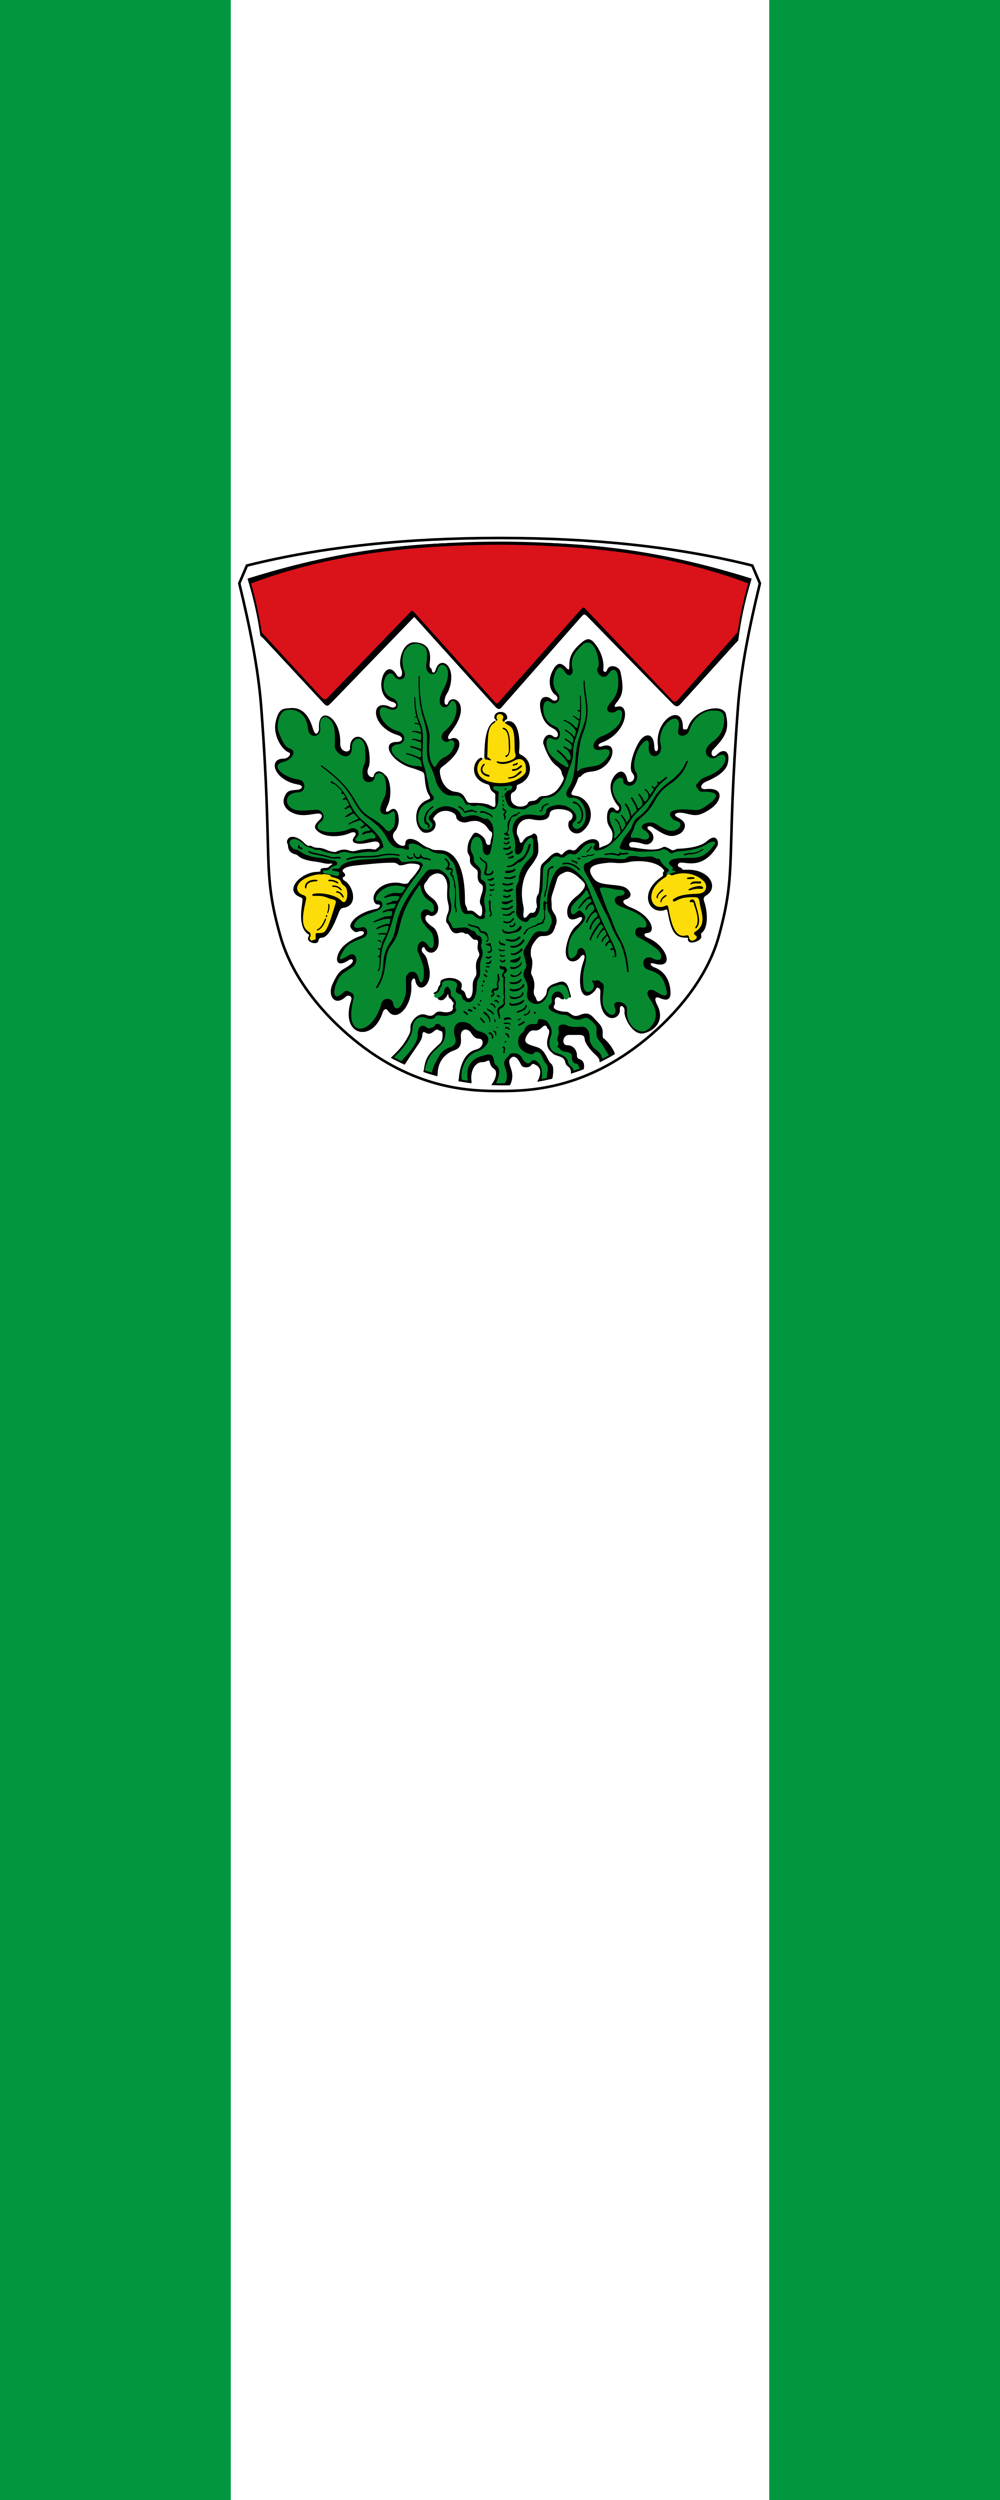
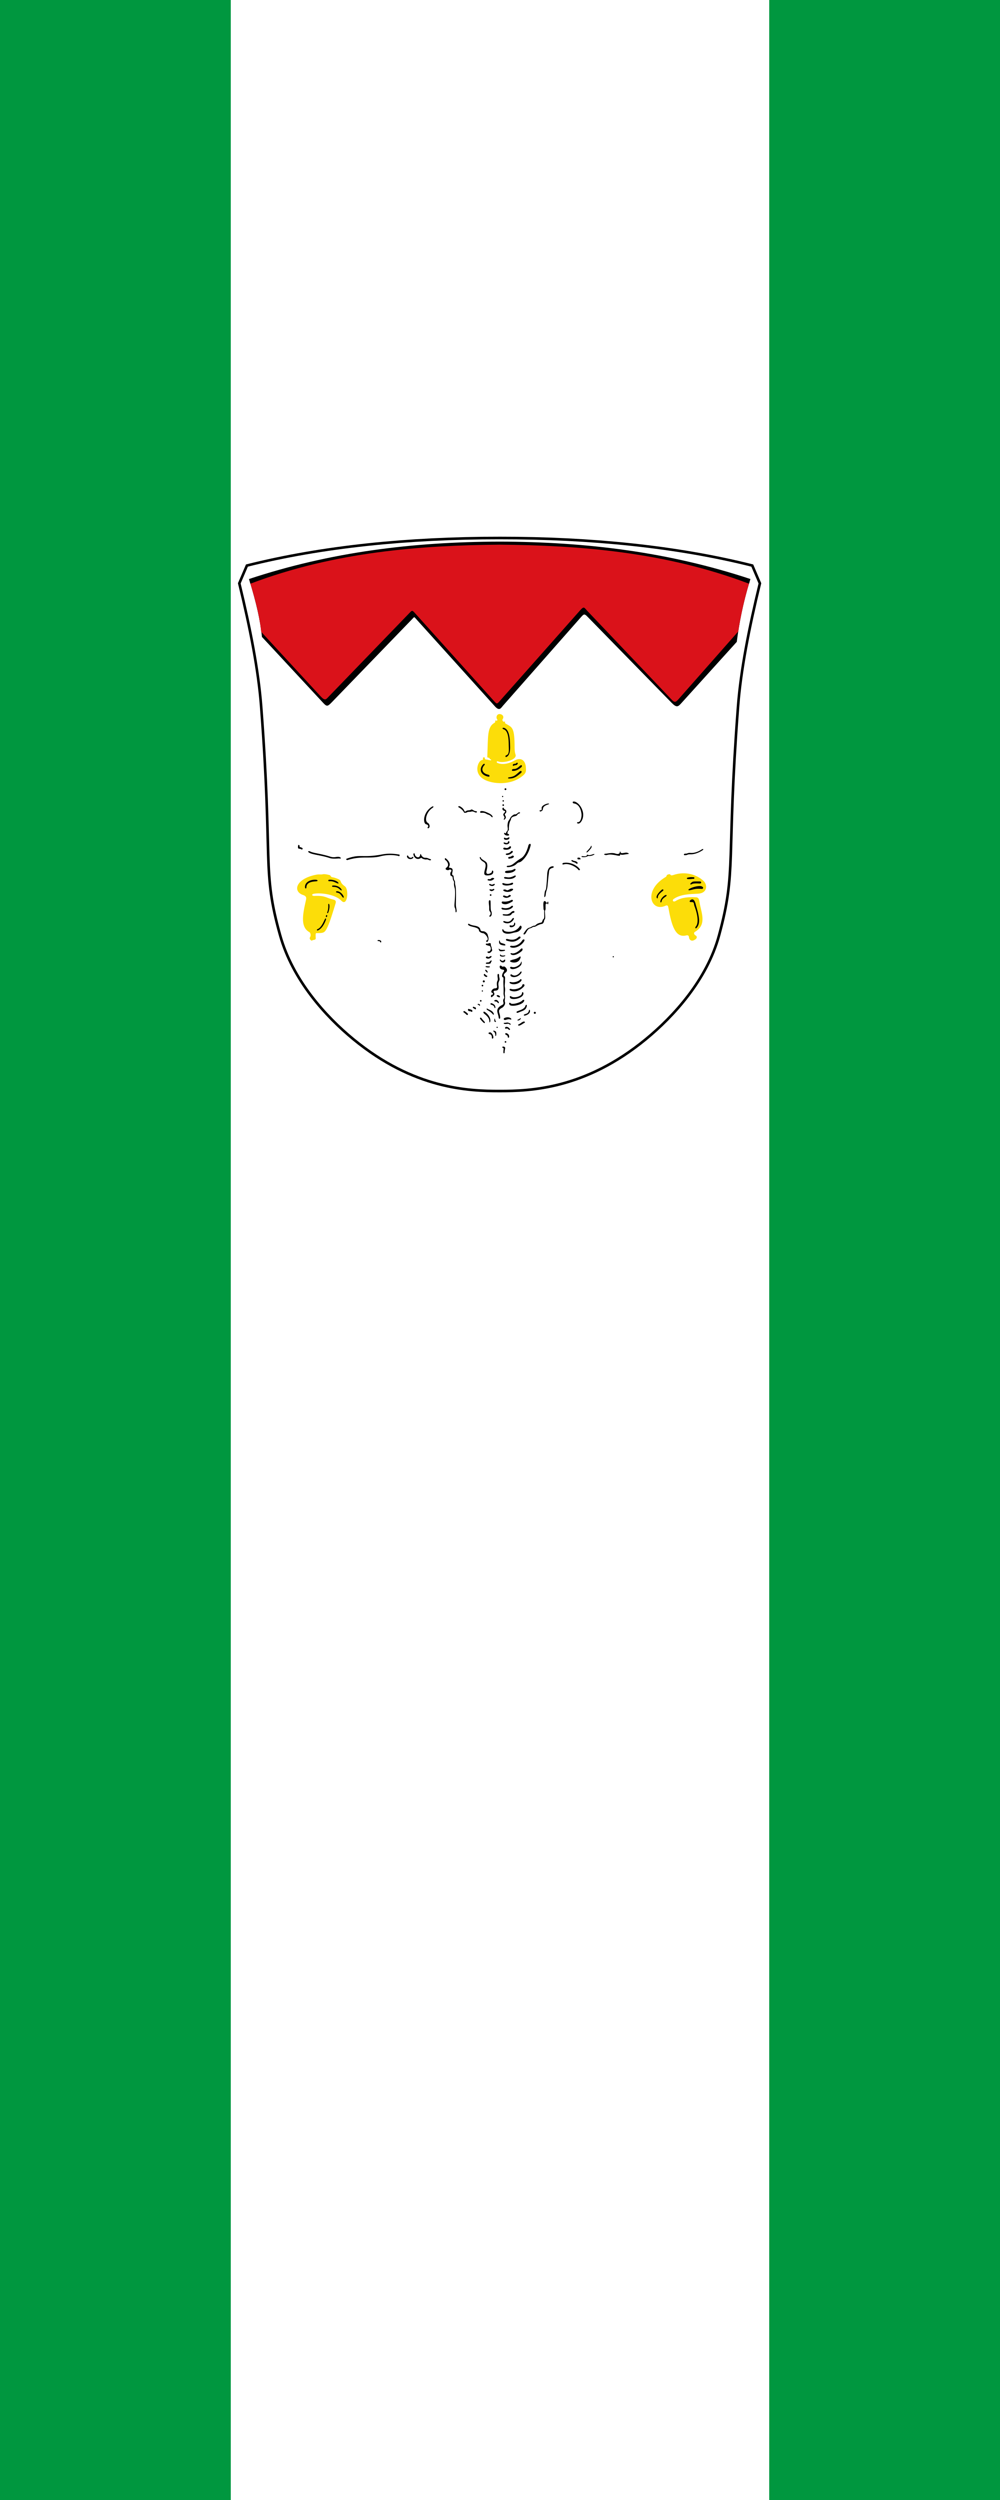
<svg xmlns="http://www.w3.org/2000/svg" xmlns:ns1="http://www.inkscape.org/namespaces/inkscape" xmlns:ns2="http://sodipodi.sourceforge.net/DTD/sodipodi-0.dtd" ns1:version="1.1.1 (3bf5ae0d25, 2021-09-20)" ns2:docname="Banner Heusenstamm.svg" id="svg2130" version="1.1" viewBox="0 0 200 500" height="500" width="200">
  <defs id="defs2124" />
  <ns2:namedview ns1:pagecheckerboard="false" fit-margin-bottom="0" fit-margin-right="0" fit-margin-left="0" fit-margin-top="0" lock-margins="true" units="px" ns1:snap-smooth-nodes="true" ns1:snap-object-midpoints="true" ns1:window-maximized="1" ns1:window-y="-11" ns1:window-x="-11" ns1:window-height="1506" ns1:window-width="2560" showgrid="false" ns1:document-rotation="0" ns1:current-layer="layer1" ns1:document-units="px" ns1:cy="250" ns1:cx="100" ns1:zoom="1.5" ns1:pageshadow="2" ns1:pageopacity="0" borderopacity="1.0" bordercolor="#666666" pagecolor="#333333" id="base" showguides="true" ns1:guide-bbox="true" ns1:snap-intersection-paths="true" ns1:object-paths="false" ns1:snap-grids="false" ns1:snap-global="false" ns1:lockguides="false" guidecolor="#00ffff" guideopacity="0.498" ns1:snap-midpoints="true" ns1:snap-nodes="true" ns1:snap-to-guides="true" />
  <g id="layer1" ns1:groupmode="layer" ns1:label="heusenstamm" transform="translate(-637.108,645.011)">
    <g id="g11747" ns1:label="banner">
      <g id="g11726" ns1:label="banner-0">
        <rect style="fill:#00973f;fill-rule:evenodd;stroke:none;stroke-width:2.5;stroke-miterlimit:4;stroke-dasharray:none" id="rect10932" width="200" height="500" x="637.108" y="-645.011" ns1:label="banner-g" />
        <rect style="fill:#ffffff;fill-rule:evenodd;stroke:none;stroke-width:2.5;stroke-miterlimit:4;stroke-dasharray:none" id="rect11423" width="107.692" height="500" x="683.262" y="-645.011" ns1:label="banner-w" />
      </g>
      <g id="g17272" ns1:label="coa" transform="matrix(0.208,0,0,0.208,672.408,-543.555)">
        <path ns1:connector-curvature="0" id="path1229-59-8-1-7-4-9" d="m 310.667,29.532 c -88.424,3.9e-5 -170.235,8.259 -242.958,26.495 l -7.335,17.116 c 10.543,43.352 18.375,83.577 21.002,118.097 11.447,150.408 0.568,157.356 18.287,220.403 12.132,43.166 43.655,77.843 70.474,99.897 58.27,47.919 110.847,49.777 140.53,49.777 29.684,8e-5 82.26,-1.858 140.53,-49.777 26.818,-22.054 58.843,-57.073 70.475,-99.897 17.167,-63.199 6.839,-69.995 18.286,-220.403 2.627,-34.52 10.46,-74.745 21.003,-118.097 L 553.627,56.027 C 480.904,37.792 399.091,29.532 310.667,29.532 Z" style="fill:#ffffff;fill-opacity:1;stroke:#000000;stroke-width:2.5;stroke-linecap:butt;stroke-linejoin:miter;stroke-miterlimit:4;stroke-dasharray:none;stroke-opacity:1" ns2:nodetypes="zccssszsssccz" ns1:label="coa-0" />
        <g id="g17036" ns1:label="oak" transform="matrix(0.782,0,0,0.782,2172.366,-2154.2)" style="fill:#000000;fill-opacity:1">
          <g id="g17021" ns1:label="tree" style="fill:#000000;fill-opacity:1" transform="translate(-1179.61,11.915)">
            <g id="g16941" ns1:label="tree-0" transform="translate(-1650.263,-65.534)">
-               <path ns2:nodetypes="csssssssscsscsssssssssssssssssssssssssssssssssssssssssscssscssssssssssssssssssssssssssssssssssssssssssssssssscsssssssssssssssssssssscsssssssscsssssssssssssscsssssssssssssssssssssssssscsssssccsssssssssssssssssssssssssssssssssssssssssssssssssccsssssccsssssccssscccsssssccssssssssccsssssssccsssssssssssssssssscssssssssssssscsssssscssssssssssssssscsssssssssssssssssssssssssssssssssssssssssssscsscsssssssssssssc" ns1:connector-curvature="0" id="path3308-7-0-2-4-7" d="m 478.55,3306.837 c 0.585,-5.419 0.452,-5.026 -0.745,-11.062 -3.393,-17.116 0.591,-34.18 8.175,-44.173 4.33,-5.706 10.657,-13.886 10.802,-19.945 0.33,-13.843 -1.43,-13.252 -1.177,-16.554 0.207,-2.698 -2.79,-7.647 -5.995,-4.738 -3.565,3.235 -7.132,0.602 -12.054,9.07 -1.46,2.513 -3.419,1.617 -3.767,-0.658 -0.836,-5.465 -3.358,-7.083 -3.444,-10.269 -0.308,-11.376 7.699,-19.424 20.339,-16.159 10.7,2.066 19.18,0.273 19.94,-6.488 0.37,-3.293 2.613,-6.12 10.367,-6.36 9.529,-0.295 22.039,3.56 16.668,12.346 -1.999,2.821 -3.523,0.604 -3.943,6.139 -0.68,8.973 9.684,15.359 17.66,8.54 18.956,-16.205 8.062,-41.173 -8.623,-43.469 -6.85,-0.943 -6.265,-2.233 -2.285,-9.361 6.363,-11.396 4.173,-13.044 7.473,-13.788 2.534,-0.571 2.119,-5.474 14.587,-6.603 26.34,-2.384 35.049,-38.916 12.731,-31.054 -5.28,1.86 -6.346,-2.344 -0.564,-4.5 32.29,-12.039 35.612,-49.185 18.765,-44.163 -3.256,0.971 -3.81,-0.88 -0.873,-4.474 7.999,-9.789 9.828,-16.906 5.26,-38.152 -1.601,-7.444 -13.812,-10.406 -16.361,-2.811 -1.39,4.144 -5.195,3.164 -4.761,-0.857 1.087,-10.081 -2.63,-21.941 -10.742,-31.779 -5.522,-6.697 -9.659,-6.43 -16.879,-0.028 -10.933,9.696 -14.113,16.638 -14.153,26.873 -0.023,5.862 -0.469,6.978 -3.755,3.4 -7.807,-8.501 -12.373,-5.127 -16.914,3.664 -6.918,13.392 -2.223,25.638 3.058,29.256 6.714,4.599 0.756,10.423 -4.301,5.801 -6.25,-5.712 -17.877,-4.408 -12.992,15.584 2.46,10.068 6.708,15.987 14.656,20.03 10.259,5.219 6.046,14.478 0.22,9.779 -7.647,-6.168 -13.345,4.977 -11.905,9.307 4.244,12.761 9.533,22.164 15.926,26.914 4.822,3.583 6.539,6.639 6.633,8.865 0.118,2.802 3.428,5.402 2.246,8.193 -2.059,4.861 -4.723,8.915 -7.654,12.411 -3.975,4.741 -11.289,7.859 -15.929,7.808 -9.813,-0.107 -6.062,5.355 -14.447,6.034 -7.356,0.596 -5.211,3.307 -7.013,4.542 -7.758,5.319 -18.668,1.573 -19.534,-6.479 -0.859,-7.988 0.748,-7.468 3.724,-9.465 2.013,-1.35 3.339,-3.935 3.241,-6.119 -0.069,-1.561 0.74,-2.232 2.479,-2.899 18.161,-6.965 17.647,-29.356 2.976,-36.18 -1.817,-0.845 -2.82,-1.591 -2.522,-4.183 1.707,-14.851 -0.791,-36.115 -11.674,-37.274 -2.118,-0.226 -3.186,-0.368 -5.04,1.205 -0.613,0.52 -1.752,-0.596 -0.851,-1.869 0.712,-1.007 1.386,-1.011 2.1,-1.372 1.974,-0.998 1.372,-9.23 -7.084,-9.309 -8.264,-0.077 -9.047,7.677 -6.848,8.885 2.249,1.36 -0.556,1.955 -2.238,3.123 -9.466,6.575 -10.858,24.868 -11.049,42.735 -0.087,8.159 -4.516,4.538 -3.398,4.136 2.451,-0.883 0.491,-3.39 -1.831,-2.347 -9.754,5.366 -12.686,25.979 8.218,32.229 2.545,0.761 3.015,0.856 3.773,3.698 2.083,7.804 6.818,5.86 6.738,9.913 -0.103,5.255 -0.141,5.708 0.082,9.284 0.461,7.4 -2.408,5.383 -6.526,3.217 -4.112,-2.163 -11.482,-3.283 -22.604,-3.02 -2.463,0.058 -4.939,0.249 -6.749,-3.506 -3.996,-8.289 -7.727,-9.528 -13.856,-10.222 -6.706,-0.759 -15.436,-6.822 -18.06,-20.571 -1.338,-7.012 -0.087,-8.326 3.53,-11.007 30.126,-22.328 20.169,-39.175 8.815,-33.296 -2.147,1.112 -5.029,-1.3 0.152,-7.781 28.991,-36.267 0.647,-49.44 -2.984,-35.893 -0.746,2.782 -6.971,2.8 -3.066,-8.704 1.217,-3.584 4.348,-5.386 6.352,-15.909 4.633,-24.32 -13.668,-33.412 -18.34,-16.989 -1.598,5.619 -4.846,4.144 -4.902,0.264 -0.039,-2.695 -3.534,-0.779 -2.523,-8.383 1.614,-12.147 -0.04,-24.442 -18.007,-25.496 -15.686,-0.921 -20.978,23.407 -17.352,32.087 4.079,9.764 -2.23,13.224 -5.113,8.294 -15.229,-26.041 -31.327,25.645 -5.374,32.875 8.533,2.377 3.334,8.997 -2.324,6.35 -25.559,-11.958 -24.797,24.196 8.643,34.493 8.564,2.637 6.144,8.514 -1.049,8.448 -18.19,-0.168 -9.67,20.609 13.251,30.225 3.379,1.417 7.278,2.112 11.035,3.638 7.37,2.993 9.382,2.448 9.917,8.547 1.075,12.262 2.474,18.451 5.579,23.122 2.961,4.455 0.018,4.778 -2.441,5.856 -10.952,4.798 -13.509,13.746 -13.368,22.286 0.173,10.413 6.354,17.826 10.953,17.998 12.676,0.474 14.75,-10.66 11.633,-14.597 -2.452,-3.097 -2.181,-2.457 -0.481,-4.946 8.862,-12.973 26.884,-6.204 27.014,-0.251 0.107,4.941 7.918,8.248 13.106,6.795 13.225,-3.702 16.668,-0.141 20.927,2.306 3.248,1.867 6.402,8.291 8.427,9.148 4.354,1.843 -0.532,10.089 -0.239,13.027 0.455,4.568 -4.826,4.869 -5.709,-0.082 -0.723,-4.051 -3.428,-6.655 -6.287,-8.696 -6.941,-4.955 -8.5,-2.487 -10.972,1.416 -4.353,6.872 -5.076,9.898 -5.374,16.233 -0.338,7.17 3.469,6.014 3.076,12.688 -0.217,3.703 0.32,6.006 6.687,11.058 3.172,2.517 3.092,3.807 2.844,6.945 -0.599,7.583 1.608,10.372 4.589,12.306 2.253,1.462 2.252,6.098 0.523,11.044 -5.301,15.166 -0.372,12.593 0.164,18.191 0.516,5.383 0.559,13.952 -5.954,7.651 -3.517,-3.219 -5.8,-5.227 -9.939,-4.47 -2.064,0.378 -2.438,-0.708 -2.489,-2.559 -0.056,-2.023 -2.596,-3.111 -2.559,-8.919 0.242,-37.906 -9.653,-63.843 -33.015,-63.025 -5.404,0.189 -7.018,-0.578 -9.156,-1.675 -3.794,-1.946 -4.509,-0.647 -13.644,-7.532 -8.133,-6.13 -17.654,-6.388 -17.526,1.165 0.073,4.333 -6.165,3.51 -10.611,-0.943 -6.507,-6.516 -5.166,-11.001 -1.814,-14.463 1.976,-2.041 4.2,-7.492 4.34,-12.521 0.278,-9.974 -3.693,-18.481 -10.658,-12.947 -4.418,3.51 -6.811,1.832 -3.476,-4.782 6.911,-13.707 3.237,-32.067 -0.733,-36.751 -10.347,-12.206 -15.633,-3.585 -15.878,-0.715 -0.363,4.254 -11.494,0 -6.382,-10.521 2.432,-5.005 1.22,-18.717 -0.441,-24.186 -6.126,-20.164 -22.917,-15.694 -22.342,0.393 0.25,7.011 -12.396,5.512 -12.015,-5.442 1.186,-34.156 -28.243,-48.123 -26.126,-18.063 0.185,2.624 -3.689,12 -7.526,-0.552 -5.524,-18.073 -14.576,-26.667 -28.854,-24.927 -6.257,0.762 -13.542,-1.215 -17.175,18.286 -2.615,14.041 6.396,31.592 15.984,36.012 4.477,0.824 0.455,7.721 -6.052,7.737 -19.941,0.052 -11.427,26.81 17.691,31.818 7.813,1.344 5.078,5.789 0.05,6.378 -9.175,1.075 -13.546,-0.046 -16.973,9.927 -2.188,6.368 0.439,13.688 9.578,18.157 11.658,5.701 21.272,2.24 31.314,1.279 5.434,-0.52 7.084,3.009 3.495,6.813 -6.011,6.37 -10.884,10.386 -0.039,17.16 7.783,4.861 24.589,5.44 37.036,-0.186 5.436,-2.305 8.395,0.308 5.35,4.108 -4.802,5.993 -1.781,8.901 5.846,9.216 5.627,0.232 12.019,-1.776 18.046,-2.644 6.825,-0.983 8.528,4.903 4.799,7.216 -2.804,1.74 -1.587,3.257 -6.688,2.123 -4.586,-1.019 -15.477,0.398 -20.116,1.821 -9.231,2.833 -9.949,-4.483 -22.565,0.253 -2.797,1.05 -1.294,1.973 -6.627,1.049 -7.58,-1.314 -9.111,-4.666 -18.281,-4.862 -7.03,-0.15 -6.609,-3.279 -10.444,-2.391 -1.351,0.312 -3.901,-1.31 -5.908,-3.452 -7.848,-8.378 -17.098,-9.373 -19.887,-5.36 -3.111,4.476 -0.277,6.073 -0.209,8.463 0.161,5.665 3.108,9.257 8.597,10.682 3.901,1.013 3.22,1.967 6.141,3.75 5.533,3.456 13.002,4.595 20.838,5.606 5.654,0.729 11.624,3.018 16.458,2.197 4.119,-0.7 2.258,1.122 -0.583,2.885 -1.911,1.186 -0.764,2.163 -5.923,2.437 -11.174,0.595 -0.021,4.591 -10.015,4.795 -19.621,0.4 -41.658,23.124 -19.953,31.311 1.921,0.725 2.662,1.104 2.051,5.961 -1.077,8.562 -4.971,29.912 6.354,38.844 1.243,0.981 2.918,0.662 1.325,3.424 -4.129,7.161 11.005,11.175 12.035,5.326 0.863,-4.899 4.593,-3.808 5.463,-4.025 10.041,-2.503 18.264,-27.71 20.273,-32.208 2.293,-5.132 4.8,-4.151 7.308,-4.817 16.033,-4.256 9.492,-26.791 -0.289,-32.612 -3.829,-2.279 -3.151,-4.441 -1.457,-5.046 1.873,-0.669 2.716,-3.16 -0.532,-5.786 -3.459,-2.796 2.595,-6.838 13.127,-7.969 16.199,-1.739 32.779,-3.643 46.992,-3.716 7.005,-0.036 7.227,3.248 9.045,3.252 7.755,0.021 7.823,-2.857 17.096,-2.071 7.759,0.658 9.587,2.128 5.874,7.629 -3.581,5.306 -4.644,6.631 -9.28,11.774 -2.977,3.303 -2.043,5.71 -8.276,5.4 -3.225,-0.16 -7.258,-2.685 -17.444,-0.772 -11.111,2.087 -18.403,9.686 -19.848,16.032 -0.848,3.722 0.53,10.462 5.389,10.182 4.248,-0.245 1.977,4.242 -1.365,5.212 -14.639,2.522 -25.228,9.063 -29.551,14.543 -3.57,4.526 -4.438,7.329 -1.029,11.019 5.246,5.678 6.1,1.953 11.004,1.931 5.585,-0.025 4.145,4.523 -0.898,6.092 -7.149,2.224 -18.863,8.994 -23.678,15.768 -8.537,12.011 -6.697,24.921 10.258,13.368 3.555,-1.91 6.844,0.922 1.348,5.773 -9.582,8.086 -12.799,3.467 -22.203,24.412 -6.428,14.316 3.151,27.938 16.553,15.215 2.666,-2.531 8.294,-1.004 6.491,4.429 -14.604,43.987 26.562,53.141 38.585,15.301 1.504,-4.734 4.506,-5.52 6.326,-2.777 10.744,16.19 30.675,-5.306 29.054,-31.535 -0.48,-7.757 4.178,-9.479 4.737,-6.097 3.199,19.369 23.438,6.926 16.528,-17.329 -1.347,-4.726 -1.541,-10.471 -6.343,-15.082 -4.965,-4.768 0.182,-10.082 1.403,-6.878 2.351,6.168 10.915,9.169 15.625,0.633 3.619,-6.559 1.263,-21.535 -4.748,-25.688 -4.101,-2.834 -6.653,-5.067 -8.312,-7.213 -3.979,-5.146 0.08,-9.576 2.923,-7.873 6.58,3.94 16.319,-5.783 8.088,-16.981 -3.66,-4.979 -8.511,-5.713 -12.515,-12.726 -1.94,-3.399 -2.607,-7.328 -0.348,-9.905 4.376,-4.993 3.447,-6.847 8.702,-9.878 10.911,-6.293 18.981,3.332 18.541,15.581 -0.255,7.103 -0.882,12.258 0.995,19.282 2.5,9.357 -1.198,12.517 -1.983,16.827 -1.278,7.013 -0.065,6.254 1.747,8.781 1.994,2.782 4.155,13.428 13.057,10.829 7.324,-2.138 7.34,1.564 9.137,1.057 2.047,-0.577 3.248,0.747 4.971,2.702 2.74,3.111 4.685,4.821 6.276,4.618 2.602,-0.332 4.179,0.519 3.268,5.641 -1.87,10.509 4.59,9.35 0.462,16.405 -2.976,5.085 -3.012,8.61 -2.54,14.404 0.323,3.959 1.054,6.293 -1.438,9.949 -1.933,2.836 -2.99,6.357 -2.777,11.133 0.753,16.871 -7.13,16.392 -8.268,11.418 -2.327,-10.173 -7.288,-4.685 -5.42,-10.635 2.922,-9.304 -12.969,-14.241 -22.943,-9.744 -2.117,0.955 -3.251,1.803 -3.168,4.6 0.062,2.086 -1.159,3 -1.762,3.85 -1.747,2.461 -0.531,5.692 -5.055,7.416 -1.506,0.574 -2.831,2.516 0.568,2.252 4.31,-0.335 7.971,3.374 4.488,3.994 -4.275,0.761 1.327,5.583 5.707,2.885 0.923,-0.569 3.801,-3.323 4.344,-4.852 0.691,-1.946 1.633,-2.514 1.713,0.209 0.049,1.671 1.265,3.081 2.457,3.832 1.646,1.038 1.882,3.013 2.777,3.559 2.746,1.673 -0.51,4.073 0.09,6.312 1.39,5.187 -4.8,7.753 -13.281,5.936 -11.237,-2.409 -6.93,8.478 -20.053,3.65 -9.534,-3.507 -18.891,8.783 -18.715,14.684 0.184,6.159 -0.629,7.655 -2.717,11.56 -5.049,9.445 -9.292,15.095 -20.209,25.408 5.481,3.004 11.072,5.763 16.723,8.293 16.365,-25.324 20.739,-28.311 20.875,-35.877 0.045,-2.501 1.22,-3.779 4.525,-1.752 7.182,4.404 11.202,-6.999 15.357,-3.533 2.59,2.16 4.505,-0.104 4.836,4.184 0.829,10.746 -3.243,12.185 -7.688,16.445 -9.586,9.19 -13.741,14.158 -15.293,29.408 5.679,1.94 11.349,3.675 16.961,5.221 0.037,-11.812 4.257,-21.508 15.195,-28.074 5.533,-3.322 15.054,-2.359 13.443,-17.705 -1.32,-12.575 8.837,-11.868 12.328,-6.291 3.721,5.943 6.345,7.349 9.912,7.404 6.752,0.105 6.271,10.916 -3.57,13.326 -13.864,3.396 -20.283,19.576 -21.307,37.322 5.439,1.013 10.733,1.855 15.828,2.541 -2.252,-14.25 4.939,-24.532 12.963,-24.338 6.446,0.156 8.36,-5.005 9.426,0.5 0.534,2.755 2.085,5.783 5.57,8.098 3.646,2.421 2.411,10.931 -2.705,18.031 3.336,0.144 6.487,0.211 9.424,0.207 4.1,0.01 8.618,-0.126 13.477,-0.416 2.656,-6.688 2.175,-12.797 0.572,-17.498 -2.738,-8.032 -3.876,-11.172 0.264,-14.516 3.806,-3.074 7.938,0.656 11.715,8.668 2.345,4.974 10.774,3.685 12.49,0.758 1.665,-2.841 3.437,-1.516 5.768,-0.326 4.87,2.487 7.934,7.678 2.645,18.938 5.846,-1.021 11.878,-2.243 18.025,-3.686 1.587,-10.911 0.815,-14.703 -2.785,-17.721 -3.572,-2.994 -5.803,-15.694 -15.631,-19.193 -9.387,-3.342 -19.736,-4.134 -13.188,-14.832 7.4,-12.088 9.613,-0.71 18.857,-10.059 2.331,-2.358 4.762,-2.634 5.523,-0.121 1.278,4.215 4.947,1.06 1.617,12.092 -4.09,13.551 2.979,17.773 6.371,20.83 3.631,3.273 13.207,2.337 14.725,10.168 1.291,6.664 6.277,4.16 7.26,12.572 5.293,-1.684 10.608,-3.54 15.904,-5.584 0.283,-4.875 -0.557,-8.226 -4.762,-10.336 -1.317,-0.661 -4.309,-0.337 -4.031,-6.107 0.072,-1.495 -2.105,-11.373 -11.855,-11.248 -7.456,0.095 -5.905,-12.547 1.965,-12.691 5.154,-0.095 7.736,0.111 11.166,-0.023 6.964,-0.272 7.967,1.669 8.332,5.777 0.32,3.61 4.745,9.994 9.295,14.848 4.037,4.307 8.215,7.013 9.119,11.439 6.269,-3.043 12.437,-6.38 18.434,-10.037 -2.449,-5.026 -5.369,-10.274 -11.703,-16.266 -2.521,-2.385 -3.424,-0.901 -3.064,-8.191 0.301,-6.1 -2.368,-9.515 -6.631,-13.82 -6.158,-6.22 -9.414,-13.391 -21.332,-8.27 -10.263,4.41 -11.243,-4.561 -18.105,-4.008 -2.037,0.164 -17.435,-1.692 -13.564,-7.824 2.2,-3.486 -0.426,-4.747 1.244,-8.104 1.129,-2.269 3.63,-2.976 7.086,0.057 0.889,0.781 4.37,1.266 3.766,-0.717 -0.706,-2.317 5.808,-5.024 6.061,-2.363 0.288,3.03 3.298,1.885 2.105,-1.336 -2.31,-6.242 -2.986,-20.932 -15.955,-15.572 -4.06,1.678 -8.201,1.807 -12.188,6.947 -1.975,2.547 -0.612,5.667 -2.643,8.668 -5.571,8.236 -10.634,9.377 -11.443,4.734 -0.525,-3.01 -4.36,-4.372 -2.812,-12.473 1.198,-6.274 -0.088,-11.886 -2.806,-17.076 -1.746,-3.334 -0.3,-4.353 0.393,-10.578 0.431,-3.866 0.853,-7.746 -1.441,-12.639 -0.512,-5.772 -0.121,-11.266 3.117,-15.708 3.161,-4.337 5.727,-9.288 11.213,-9.066 14.55,0.59 14.27,-9.904 16.251,-13.619 1.349,-2.531 1.832,-8.5 -1.515,-13.456 -4.868,-7.207 -2.981,-6.809 -3.835,-16 -0.569,-6.12 1.077,-7.187 6.916,-26.811 1.606,-5.398 5.491,-6.394 9.109,-8.339 6.071,-3.265 14.763,2.732 23.618,12.1 4.067,4.302 -0.858,9.508 -5.042,14.025 -2.508,2.708 -10.319,6.849 -13.965,15.661 -2.345,5.667 -2.706,21.117 11.383,14.396 7.302,-3.484 6.726,0.875 2.696,5.585 -3.635,4.248 -8.992,5.409 -13.961,19.964 -10.485,30.712 7.984,31.75 14.515,22.724 2.896,-4.396 7.773,-4.984 4.152,4.962 -8.691,23.874 -4.175,55.081 13.631,36.541 2.11,-2.197 1.996,-5.689 5.289,-3.654 1.993,1.232 1.94,3.09 1.69,7.904 -0.637,12.276 2.088,23.589 9.993,27.756 7.214,3.802 14.708,-2.236 14.139,-8.964 -0.686,-8.104 6.748,-4.683 5.688,2.334 -0.99,6.471 10.209,30.564 24.652,26.269 17.739,-5.274 23.594,-19.9 15.429,-34.867 -2.143,-3.929 -4.789,-11.81 3.607,-8.146 11.191,4.884 13.508,-0.536 12.781,-9.377 -1.123,-13.655 -8.06,-24.475 -19.954,-28.495 -3.944,-1.333 -7.586,-6.741 0.032,-4.584 26.578,7.525 15.088,-22.502 -8.024,-31.786 -5.677,-2.28 -4.68,-5.631 -0.539,-5.842 11.747,-0.599 4.995,-21.694 -20.232,-31.417 -9.564,-3.686 -11.684,-8.208 -6.5,-9.785 9.084,-2.764 6.739,-8.988 2.107,-13.043 -4.899,-4.288 -12.482,-4.134 -20.237,-5.089 -11.999,-1.477 -18.201,-1.916 -23.445,-11.348 -6.554,-11.788 4.337,-14.087 20.699,-15.761 7.008,-0.717 12.52,2.157 26.042,-1.02 4.645,-1.091 31.744,-3.375 41.831,9.796 1.883,1.601 -1.368,2.64 -1.027,4.341 0.676,3.378 -0.574,3.518 -2.564,4.915 -26.883,18.866 -15.309,45.089 3.925,40.535 1.679,-0.398 3.511,-3.094 4.428,1.85 4.025,21.688 7.803,32.273 22.831,31.74 1.387,-0.049 2.597,0.25 2.224,1.731 -0.617,2.448 2.184,6.04 9.456,3.336 5.344,-1.987 7.618,-4.555 6.786,-7.771 -0.565,-2.186 0.252,-2.81 1.713,-4.175 7.031,-6.572 6.159,-25.137 2.011,-37.363 -1.328,-3.913 -0.857,-5.644 2.709,-7.839 15.397,-9.476 4.416,-32.401 -24.613,-31.428 -8.953,0.3 -2.182,-1.115 -8.244,-2.975 -3.195,-0.981 -3.424,-5.621 1.934,-5.826 6.406,-0.245 27.557,8.265 44.509,-20.724 1.728,-2.955 -0.065,-17.302 -13.47,-5.258 -5.64,5.067 -18.444,8.491 -35.064,8.932 -3.567,0.095 -4.773,3.385 -8.709,1.116 -9.345,-5.386 -7.741,-3.329 -13.473,-1.372 -10.646,3.635 -30.609,-1.491 -34.599,-1.322 -3.635,0.154 -5.694,-7.169 1.758,-6.705 12.199,0.76 13.728,4.461 18.965,2.514 6.646,-2.471 8.579,-11.318 0.37,-17.172 -4.251,-3.031 -0.749,-7.197 5.584,-2.795 17.869,12.419 23.483,11.183 31.068,7.923 5.274,-2.266 7.859,-7.843 7.498,-11.33 -0.477,-4.596 -5.231,-7.416 -9.482,-9.697 -5.971,-3.205 -1.429,-7.338 10.452,-4.516 11.164,2.652 15.665,4.362 30.555,-5.62 13.594,-9.113 18,-26.856 -5.852,-24.3 -7.793,0.835 -7.305,-6.104 0.779,-9.436 16.677,-6.874 24.436,-14.502 26.242,-22.032 3.908,-16.293 -5.951,-19.004 -13.407,-10.951 -4.929,5.324 -9.224,-1.469 -4.424,-6.377 16.674,-17.048 19.58,-25.686 15.551,-43.372 -3.055,-13.409 -37.487,-7.85 -46.157,14.999 -1.693,4.462 -1.97,3.689 -4.163,3.725 -1.23,0.02 -2.571,0.416 -2.571,-2.618 0,-30.875 -34.966,-9.653 -30.72,22.566 1.141,8.658 -4.242,8.854 -4.375,2.284 -0.392,-19.355 -11.711,-17.308 -17.89,-8.164 -7.931,11.734 -14.392,33.628 -9.1,39.692 7.094,8.127 -4.892,14.881 -6.219,8.414 -4.285,-20.875 -19.866,-5.572 -20.596,7.179 -0.528,9.225 4.282,19.217 8.545,23.893 4.586,3.801 0.386,9.331 -3.084,4.987 -4.731,-5.923 -11.197,-0.074 -9.605,14.235 0.933,8.395 8.087,10.1 6.303,20.699 -0.55,7.502 -8.626,9.55 -12.581,11.021 -2.324,0.864 -3.808,3.312 -3.519,-1.311 0.663,-10.592 -14.249,-11.405 -26.903,2.947 -6.933,7.864 -6.269,-2.405 -15.494,4.78 -2.685,2.091 -3.175,4.931 -6.138,2.414 -4.566,-3.877 -9.911,0.833 -14.517,5.551 -6.573,6.733 -9.248,6.249 -9.423,15.686 -0.178,9.611 -1.101,26.876 -2.472,28.331 -1.507,1.599 -2.872,4.47 -2.207,11.281 0.189,1.935 1.181,4.869 -0.017,5.817 -1.396,1.104 0.156,1.862 -1.713,4.127 -3.713,4.498 -3.707,-1.973 -9.216,5.192 -2.355,3.063 -6.022,5.322 -5.055,-3.638 z" style="fill:#000000;fill-opacity:1;stroke:none;stroke-width:1px;stroke-linecap:butt;stroke-linejoin:miter;stroke-opacity:1" ns1:label="tree-f" transform="translate(1.1661834e-7,4.6981446e-5)" />
-               <path style="fill:#078930;fill-opacity:1;stroke:none;stroke-width:1px;stroke-linecap:butt;stroke-linejoin:miter;stroke-opacity:1" d="m 410.809,3308.379 c -6.761,1.315 -9.173,-4.067 -10.627,-15.103 -0.984,-7.468 -0.717,-18.787 -2.835,-30.178 -3.812,-20.506 -6.023,-17.658 -8.706,-21.508 -2.465,-3.536 -5.322,-7.075 -11.643,-7.294 -3.493,-0.121 -10.76,-1.325 -13.851,-4.392 -3.495,-3.468 -4.178,0.203 -9.2,-3.217 -10.81,-7.362 -18.731,-5.682 -16.338,-0.01 0.909,2.155 -0.942,3.913 -6.202,1.62 -5.301,-2.312 -12.293,2.806 -20.342,-12.605 -3.689,-7.064 -9.696,-15.43 -22.629,-24.266 -23.952,-16.364 -11.957,-30.091 -58.289,-64.031 -1.183,-0.867 -1.046,-2.591 0.984,-1.118 46.896,34.026 36.138,49.136 58.287,62.593 11.268,6.846 15.572,10.723 19.352,15.255 3.582,4.293 6.252,1.738 9.225,-1.321 2.657,-2.734 2.674,-8.842 2.606,-15.392 -0.071,-6.912 -3.147,-5.401 -5.782,-3.086 -3.254,2.861 -15.299,3.855 -11.638,-8.925 3.029,-10.573 7.384,-10.273 6.289,-26.716 -1.221,-18.342 -13.629,-14.356 -13.906,-8.182 -0.26,5.795 -9.607,8.104 -13.182,2.868 -2.586,-3.788 -2.186,-13.422 0.053,-17.775 2.523,-4.905 1.525,-12.837 1.462,-20.183 -0.061,-7.117 -5.25,-15.418 -11.186,-11.695 -5.916,3.711 -4.848,7.723 -5.265,12.216 -1.548,16.657 -21.423,5.748 -20.963,-4.675 1.18,-26.721 -2.91,-29.393 -8.359,-33.748 -3.23,-2.582 -8.05,-1.073 -9.297,3.949 -0.88,3.544 -0.069,9.821 -0.147,10.895 -0.672,9.316 -13.802,10.003 -14.907,-0.886 -1.942,-19.129 -13.162,-23.867 -21.06,-24.148 -6.999,-0.249 -10.517,1.23 -13.465,7.417 -3.604,7.565 -3.483,15.501 -1.766,19.912 3.363,8.637 7.308,18.183 13.229,20.151 11.152,3.706 1.434,14.702 -6.871,16.524 -17.771,3.898 -1.495,19.194 18.711,21.894 8.56,1.144 9.294,15.3 -0.91,15.663 -17.098,0.608 -17.706,15.773 -6.026,20.704 6.206,2.62 14.629,1.708 26.604,0.733 11.364,-0.926 12.311,10.797 8.262,13.874 -18.47,14.034 17.884,17.369 34.427,9.611 7.404,-3.473 15.565,4.412 7.883,11.201 -2.327,2.056 -0.641,3.927 2.015,4.025 8.772,0.323 12.456,-4.215 18.976,-3.323 2.986,0.408 3.36,-2.016 2.131,-4.367 -0.553,-1.058 -1.382,-0.697 -1.523,-1.231 -0.499,-1.884 -2.466,-2.321 -3.767,-1.813 -3.997,1.56 -3.552,-0.556 -8.361,2.405 -0.858,0.528 -4.353,-0.081 -0.932,-2.313 2.342,-1.528 3.456,-1.843 6.25,-2.164 3.654,-0.42 2.52,-2.183 1.525,-2.522 -1.877,-0.638 -1.766,-1.809 -2.647,-2.627 -0.684,-0.634 -0.757,-1.375 -2.524,0.042 -1.363,1.093 -3.05,1.52 -4.719,1.925 -1.071,0.26 -1.537,-1.361 -0.183,-1.86 1.149,-0.424 1.633,-0.858 2.168,-1.242 1.157,-0.831 2.032,-1.758 0.95,-2.732 -1.007,-0.908 -1.968,-1.683 -3.244,-3.152 -0.736,-0.848 -1.752,-1.134 -3.654,-0.182 -1.643,0.823 -5.324,1.528 -11.28,4.381 -0.477,0.229 -0.956,0.66 -1.074,-0.02 -0.084,-0.483 0.198,-0.503 0.917,-0.971 3.249,-2.115 6.598,-3.848 9.839,-4.934 1.54,-0.516 2.157,-1.548 0.761,-2.883 -1.109,-1.061 -2.325,-2.026 -3.457,-3.662 -0.686,-0.993 -1.103,-1.381 -2.546,-0.597 -4.788,2.601 -4.533,2.966 -7.403,4.001 -0.999,0.36 -2.759,-0.735 -1.51,-1.153 2.185,-0.732 2.208,-2.065 6.589,-4.03 2.562,-1.149 2.223,-2.443 1.519,-3.13 -0.7,-0.683 -1.433,-1.318 -1.964,-2.592 -0.313,-0.75 -0.902,-1.616 -2.481,-0.493 -0.632,0.449 -1.676,1.589 -3.628,1.881 -1.378,0.206 -1.098,-1.702 -0.144,-1.916 2.345,-0.525 1.503,-1.51 3.99,-2.624 1.081,-0.484 0.617,-1.372 0.427,-1.724 -0.791,-1.465 -1.54,-2.867 -2.357,-4.477 -0.418,-0.824 -1.05,-2.163 -3.675,-0.788 -1.655,0.867 -1.459,-1.567 -0.394,-1.975 2.626,-1.006 1.871,-1.99 1.668,-2.403 -0.262,-0.531 -0.67,-1.015 -1.289,-2.116 -0.357,-0.636 -1.065,-1.612 -1.982,-0.521 -0.368,0.437 -2.035,-0.452 -0.79,-2.3 0.58,-0.861 -0.08,-1.878 -0.483,-2.286 -3.931,-3.98 -8.765,-8.768 -11.114,-8.646 -2.522,0.131 -2.98,-4.218 0.01,-2.363 22.156,13.761 18.672,32.882 38.31,48.625 10.446,8.375 20.073,18.631 22.303,24.209 2.831,7.083 3.131,8.271 0.309,9.257 -3.587,1.252 -3.579,5.117 -11.184,4.546 -14.189,-1.064 -19.924,3.798 -29.2,0.967 -10.88,-3.321 -10.418,2.959 -19.629,1.074 -3.427,-0.701 -9.263,-1.344 -13.885,-3.638 -4.614,-2.29 -6.528,0.284 -9.412,-1.731 -4.734,-3.307 -7.844,-0.7 -13.668,-6.729 -11.01,-11.398 -20.23,-3.649 -14.767,2.877 2.194,2.621 2.159,3.482 7.451,4.444 4.073,0.741 6.903,8.115 30.272,10.256 4.349,0.399 11.455,2.826 14.87,3.073 4.818,0.348 5.491,4.92 2.503,5.874 -9.129,2.915 -6.088,6.297 -11.499,6.031 -6.603,-0.324 -4.281,3.615 -2.401,3.903 4.165,0.639 10.412,1.885 13.954,2.947 4.625,1.387 6.649,-4.876 0.969,-5.518 -8.91,-1.006 -6.22,-3.88 -0.261,-3.313 3.559,0.339 3.978,-0.473 4.395,-1.353 3.148,-6.651 17.026,-9.507 32.787,-10.1 14.658,-0.551 21.915,-1.841 33.726,-2.047 11.981,-0.209 2.805,7.004 16.485,5.013 18.751,-2.729 20.542,4.39 18.156,5.998 -1.572,1.059 -0.704,2.994 -2.889,5.829 -40.794,52.93 -25.568,48.903 -43.042,85.809 -6.844,14.456 -3.259,28.637 -7.089,36.252 -0.976,1.94 -1.859,1.151 -0.989,-1.029 1.78,-4.461 1.67,-7.587 1.709,-13.59 0,-0.754 0.027,-2.126 -1.678,-2.014 -0.549,0.036 -0.844,-1.284 0.182,-1.399 1.453,-0.164 1.745,-2.043 1.8,-2.732 0.085,-1.068 0.198,-2.491 0.345,-3.723 0.066,-0.55 0.832,-1.49 -1.306,-1.401 -1.418,0.059 -2.488,-2.06 0.067,-1.701 2.12,0.297 2.212,-0.857 2.264,-1.196 1.131,-7.311 3.85,-10.658 5.334,-13.72 0.649,-1.339 1.233,-1.78 -0.21,-1.74 -1.118,0.031 -0.684,-0.434 -7.784,-0.19 -3.173,0.109 0.335,-1.481 1.234,-1.57 5.488,-0.545 6.18,-0.01 7.254,-0.028 1.447,-0.026 1.29,-0.277 1.518,-0.9 0.786,-2.147 1.41,-4.172 1.941,-6.149 0.238,-0.884 -0.3,-2.845 -2.923,-1.907 -0.234,0.084 -5.872,1.339 -10.785,3.893 -1.297,0.674 -2.309,-0.567 -0.425,-1.669 6.252,-3.656 12.851,-5.191 13.605,-4.799 1.809,0.94 1.768,-0.688 1.834,-0.993 0.263,-1.22 0.515,-2.449 0.774,-3.705 0.155,-0.753 0.832,-1.413 -1.552,-1.453 -3.223,-0.053 -7.969,0.272 -17.751,4.266 -2.063,0.842 -1.415,-1.051 -0.337,-1.536 12.897,-5.799 13.01,-5.93 19.68,-6.104 1.383,-0.036 1.483,-0.415 1.577,-0.902 0.213,-1.097 0.432,-2.219 0.664,-3.376 0.182,-0.909 0.757,-1.954 -1.759,-1.707 -0.216,0.021 -4.127,-0.694 -7.771,1.201 -2.886,1.501 -2.334,-0.928 -1.649,-1.264 5.341,-2.619 8.652,-2.925 11.743,-3.259 2.206,-0.239 2.099,-0.674 2.43,-1.486 0.371,-0.913 0.77,-1.847 1.199,-2.805 0.936,-2.091 0.247,-1.5 -1.67,-1.65 -0.3,-0.024 -5.356,0.345 -7.995,1.312 -0.338,0.124 -2.503,0.087 -1.028,-1.498 1.234,-1.326 4.319,-0.831 5.419,-1.988 2.732,-2.875 6.83,0.307 8.227,-2.246 0.504,-0.922 1.009,-1.883 1.559,-2.861 0.526,-0.935 0.593,-1.976 -2.578,-2.12 -10.475,-0.476 -10.253,1.656 -14.141,2.005 -3.099,0.278 -1.529,-1.074 -1.306,-1.214 10.345,-6.504 15.743,-4.371 16.571,-4.356 3.383,0.06 4.942,-0.169 5.368,-0.84 0.825,-1.299 1.629,-2.692 2.635,-4.026 0.841,-1.115 1.907,-2.189 -1.817,-3.21 -25.78,-7.064 -40.92,19.294 -29.553,17.248 3.172,-0.571 9.397,8.548 -3.866,13.161 -9.264,3.223 -18.024,6.313 -22.05,10.248 -6.832,6.678 -6.969,12.602 4.957,9.358 6.532,-1.777 9.582,9.389 2.123,12.692 -10.204,4.52 -19.14,6.113 -24.999,16.363 -5.232,9.154 -7.79,14.648 6.53,5.431 8.244,-5.306 13.239,7.018 5.917,13.387 -5.737,4.989 -13.234,7.591 -17.003,13.197 -8.235,12.25 -10.412,33.001 4.152,19.555 5.496,-5.075 6.105,-1.446 9.418,-0.451 3.006,0.903 4.72,3.35 3.333,8.772 -12.751,49.849 23.954,43.812 34.303,5.144 2.249,-8.405 13.65,-7.983 14.799,0.221 0.993,7.087 8.142,10.076 14.419,-9.043 1.677,-5.109 1.201,-12.077 1.051,-21.589 -0.151,-9.552 12.807,-13.897 15.721,-0.812 2.173,9.758 7.846,4.682 6.093,-12.261 -0.49,-4.737 -4.409,-14.031 -7.011,-20.272 -2.853,-6.844 4.217,-20.145 11.956,-8.411 5.107,7.743 10.106,2.705 6.327,-12.007 -1.364,-5.309 -6.689,-7.295 -11.812,-15.363 -7.741,-12.19 1.192,-20.721 8.44,-14.364 5.396,4.732 7.564,-7.254 0.323,-11.886 -5.212,-3.334 -9.777,-6.745 -11.982,-17.442 -0.693,-3.363 -0.93,-3.326 -2.524,-1.074 -29.769,42.049 -17.8,51.474 -33.077,71.66 -11.513,15.212 -3.323,31.009 -16.741,52.228 -0.751,1.188 -4.095,2.517 -1.765,-1.167 13.855,-21.907 2.628,-33.467 16.463,-53.51 10.274,-14.884 2.829,-23.589 20.224,-53.386 5.665,-9.705 13.604,-20.348 22.041,-30.883 2.876,-3.591 5.009,-6.346 9.678,-5.809 3.156,0.363 7.608,-1.467 12.326,2.03 10.19,7.552 9.675,14.041 9.094,20.069 -0.671,6.965 -0.262,12.356 0.949,16.478 2.033,6.922 1.135,12.474 -1.01,17.083 -3.894,8.369 1.297,7.718 2.823,13.744 1.113,4.396 3.84,2.536 12.865,1.973 9.435,-0.589 8.979,3.519 12.539,3.883 4.66,0.477 2.93,5.104 7.596,6.213 4.947,1.175 4.182,8.642 3.26,10.412 -1.898,3.644 4.035,8.822 0.341,17.143 -2.414,5.437 -1.988,10.845 -1.795,15.59 0.182,4.487 -0.53,7.663 -2.335,10.384 -3.748,5.65 0.051,13.814 -4.946,23.377 -2.729,5.223 -8.071,5.981 -10.662,3.573 -1.967,-1.828 -4.068,-1.789 -4.18,-3.993 -0.381,-7.505 -11.209,-2.814 -6.772,-13.276 4.475,-10.55 -19.668,-10.232 -17.998,-3.726 0.39,1.519 -0.179,2.172 -1.441,3.627 -1.625,1.874 -0.879,5.348 -5.233,7.586 -2.091,1.074 -3.673,2.32 -3.124,3.461 1.489,3.09 4.464,2.636 6.878,1.292 3.445,-1.918 5.815,-5.381 5.45,-7.274 -0.41,-2.126 3.204,-7.048 5.103,-4.833 1.319,1.538 3.749,3.753 3.126,8.509 -0.439,3.346 3.502,3.061 6.019,8.918 0.222,0.517 0.773,1.87 0.395,2.833 -0.601,1.529 -1.199,5.915 -0.193,6.461 1.919,1.039 -0.655,4.563 -4.235,6.286 -11.693,5.628 -18.272,-1.566 -21.164,3.579 -1.144,2.037 -5.218,3.694 -12.34,0.962 -8.024,-3.079 -15.219,3.243 -15.602,13.086 -0.484,12.445 -14.662,28.49 -23.328,36.086 3.018,1.612 6.067,3.15 9.139,4.619 7.609,-8.077 21.002,-22.048 20.697,-33.236 -0.287,-10.541 5.741,-12.379 9.611,-9.492 1.119,0.834 2.992,2.487 5.481,1.814 2.551,-0.69 5.347,-1.815 5.887,-3.326 0.891,-2.497 5.532,-2.886 7.371,0.141 1.532,2.521 5.244,-0.683 5.596,6.039 0.461,8.806 -1.675,14.814 -8.941,20.984 -8.78,7.456 -13.346,13.327 -16.51,28.863 2.843,0.958 5.684,1.866 8.516,2.725 1.681,-7.021 3.344,-10.971 6.781,-16.781 3.51,-5.933 3.905,-9.689 13.963,-14.562 0.811,-0.393 11.527,-2.355 8.26,-12.434 -7.093,-21.881 12.982,-23.215 21.17,-13.945 4.805,5.44 7.987,5.999 9.658,6.473 17.873,5.069 8.475,20.476 -3.545,24.238 -13.801,4.319 -21.759,21.71 -18.994,35.832 2.47,0.429 4.905,0.821 7.303,1.18 -3.147,-18.431 3.803,-28.198 19.172,-31.803 2.869,-0.673 11.504,-4.873 12.746,5.285 0.633,5.174 1.17,5.089 3.897,7.549 4.692,4.233 2.651,13.858 -1.656,22.061 1.772,0.043 3.48,0.064 5.123,0.061 1.633,0 3.332,-0.018 5.092,-0.061 4.722,-4.114 4.148,-12.491 1.848,-18.885 -2.13,-5.92 -2.785,-9.479 2.672,-14.279 1.992,-1.752 1.424,-3.308 3.734,-4.014 6.094,-1.861 11.838,0.406 14.623,6.351 1.603,3.424 7.152,8.12 10.262,3.541 4.624,-6.808 17.395,5.2 12.726,22.223 2.519,-0.473 5.07,-0.983 7.645,-1.531 -2.853,-3.807 3.445,-11.888 -1.768,-18.219 -6.099,-7.406 -4.112,-12.315 -9.936,-14.332 -5.224,-1.81 -4.134,3.391 -8.787,2.568 -8.527,-1.508 -19.39,-8.648 -14.363,-21.43 1.964,-4.994 5.029,-4.35 6.439,-8.525 1.647,-4.875 6.209,-7.644 11.15,-7.059 9.638,1.143 1.182,-8.001 10.551,-5.908 7.719,1.724 6.556,3.282 8.457,5.848 2.983,4.025 4.639,8.86 2.359,15.088 -5.157,14.09 2.267,19.263 8.473,21.061 6.946,2.012 11.718,5.258 12.537,10.076 1.013,5.962 6.946,5.537 6.969,12.18 2.608,-0.861 5.218,-1.763 7.828,-2.711 -2.23,-4.941 -1.289,-6.828 -6.158,-7.354 -1.742,-0.188 -4.257,-3.535 -3.768,-8.146 0.087,-0.823 0.569,-5.152 -7.264,-5.918 -8.238,-0.805 -7.518,-5.846 -9.94,-5.732 -1.125,0.053 -1.526,-0.924 0.162,-1.781 0.864,-0.439 0.571,-5.515 -0.252,-5.779 -1.449,-0.466 0.128,-6.668 0.529,-7.133 0.298,-0.346 1.145,-3.109 0.236,-7.908 -0.894,-4.721 5.758,-6.937 10.154,-4.424 4.647,2.657 13.526,2.062 18.238,1.73 8.074,-0.568 10.201,8.616 9.982,13.689 -0.263,6.109 4.393,12.348 7.412,14.209 5.503,3.392 7.963,8.748 8.508,12.555 2.909,-1.473 5.938,-2.781 8.646,-4.619 -2.664,-2.167 -6.548,-10.617 -9.934,-15.235 -3.448,-4.702 -6.833,-5.659 -6.2,-15.481 0.19,-2.949 0.934,-5.317 -4.381,-10.53 -5.581,-5.473 -7.768,-6.476 -12.315,-4.707 -1.835,0.714 -8.846,3.985 -17.013,-2.429 -5.218,-4.098 -7.011,0.643 -20.964,-6.435 -4.487,-2.276 -5.728,-5.975 -2.07,-8.546 1.823,-1.281 2.184,-3.761 1.696,-6.486 -1.387,-7.752 10.892,-15.484 15.156,-1.468 1.311,4.307 7.148,0.643 6.445,-2.759 -2.212,-10.699 -5.841,-16.159 -15.368,-12.264 -4.286,1.752 -8.555,-0.133 -11.122,10.665 -1.671,7.032 -9.249,14.003 -17.214,11.346 -6.059,-2.021 -9.587,-6.271 -7.865,-15.28 2.52,-13.184 -9.559,-16.99 -2.263,-28.068 2.043,-3.102 0.607,-5.347 -0.078,-9.022 -1.489,-7.982 -4.33,-10.017 -0.256,-16.303 7.182,-11.082 10.071,-22.029 20.129,-19.987 10.201,2.071 9.264,-5.345 11.367,-8.238 2.256,-3.103 0.74,-10.072 -1.461,-13.011 -5.718,-7.635 -3.248,-26.83 2.116,-41.81 6.386,-17.832 17.43,-24.968 36.103,-5.488 6.241,6.511 7.786,10.635 10.541,17.906 21.411,56.509 32.157,65.426 33.252,79.601 0.241,3.123 -2.06,4.059 -2.206,0.205 -0.06,-1.58 -0.205,-3.476 -0.748,-5.321 -0.211,-0.717 -0.377,-2.226 -2.588,-0.79 -2.174,1.412 -2.395,-2.576 -0.26,-2.492 2.666,0.105 1.197,-1.706 0.986,-2.139 -0.634,-1.301 -1.246,-2.631 -1.917,-3.949 -0.922,-1.813 -4.442,0 -4.612,2.497 -0.13,1.909 -3.16,0.727 -2.123,-1.157 2.13,-3.867 5.23,-4.035 4.305,-6.386 -0.393,-1 -0.796,-2.004 -1.208,-3.01 -0.268,-0.656 -0.403,-1.613 -1.665,-0.346 -0.284,0.285 -4.605,4.337 -4.632,6.423 0,0.289 -1.488,1.858 -1.478,-0.503 0.013,-3.204 4.96,-7.261 5.176,-7.455 1.14,-1.028 0.762,-1.725 0.638,-2.015 -0.554,-1.302 -1.35,-2.904 -1.923,-4.215 -0.147,-0.337 -1.398,-0.874 -3.148,1.252 -0.266,0.323 -4.295,4.35 -5.229,8.241 -0.273,1.136 -2.174,0.488 -1.609,-0.596 3.763,-7.222 6.983,-10.741 7.228,-10.927 1.339,-1.017 0.507,-2.625 0.134,-3.459 -0.531,-1.186 -2.584,-2.404 -4.456,0.473 -0.152,0.234 -9.116,12.566 -9.559,16.273 -0.276,2.308 -2.046,1.344 -1.884,0.168 0.667,-4.821 8.528,-17.383 11.517,-19.842 2.005,-1.65 1.007,-3.78 0.762,-4.325 -0.577,-1.281 -1.685,-2.441 -3.992,-0.29 -1.764,1.645 -5.895,6.121 -6.484,11.299 -0.228,2.004 -2.453,0.776 -2.175,-0.248 2.425,-8.922 7.63,-13.151 8.264,-13.558 2.323,-1.49 1.422,-3.826 1.149,-4.449 -0.626,-1.427 -2.448,-3.08 -5.067,-0.326 -1.403,1.476 -4.152,4.604 -6.738,10.578 -0.496,1.147 -2.267,1.441 -1.704,-0.464 0.879,-2.975 4.306,-9.049 8.655,-13.229 2.112,-2.03 1.56,-3.729 1.296,-4.349 -0.385,-0.904 -0.764,-1.714 -1.138,-2.711 -0.251,-0.667 -2.531,-1.66 -4.582,0.362 -0.495,0.488 -1.879,1.568 -3.61,4.984 -0.358,0.707 -2.032,0.465 -1.383,-1.213 1.669,-4.313 4.069,-5.856 5.882,-7.213 2.078,-1.556 1.223,-2.923 0.797,-3.981 -0.218,-0.541 -2.212,-1.547 -4.797,0.471 -0.258,0.201 -6.056,5.706 -9.144,10.293 -0.634,0.943 -2.019,0.379 -1.158,-0.938 6.386,-9.755 9.035,-11.261 11.852,-12.967 1.925,-1.165 1.306,-1.797 0.903,-2.828 -0.44,-1.128 -0.891,-2.282 -1.386,-3.499 -1.233,-3.033 -2.798,-1.346 -3.334,-0.395 -3.637,6.449 -9.411,9.16 -16.006,17.724 -2.817,3.658 -1.953,13.983 4.018,9.031 3.557,-2.95 4.123,-5.393 8.749,-0.548 2.015,2.111 5.8,5.16 0.158,12.644 -6.279,8.328 -16.692,12.541 -17.731,32.192 -0.958,18.134 9.519,10.114 10.931,3.986 2.333,-10.129 12.013,-6.335 10.974,8.775 -0.643,9.349 -4.994,12.47 -3.209,31.812 1.417,15.361 16.761,4.968 11.919,-2.872 -1.488,-2.409 -0.889,-5.016 0.386,-3.282 1.086,1.477 1.434,0.047 3.565,-0.168 1.914,-0.193 3.974,-0.036 5.46,2.09 1.424,2.038 3.626,-0.101 3.582,6.34 -0.059,8.455 -3.388,18.148 0.876,25.993 7.329,13.487 16.795,7.373 12.885,-1.177 -4.761,-10.41 15.885,-8.159 14.883,2.763 -1.706,18.598 14.89,32.402 25.497,24.508 8.978,-6.681 16.041,-19.407 1.996,-38.477 -5.475,-7.434 -0.901,-13.989 8.315,-8.199 6.624,4.161 16.155,9.976 12.232,-4.01 -2.903,-10.351 -4.592,-17.614 -20.766,-22.451 -12.943,-3.87 -6.882,-20.426 4.333,-14.435 12.161,6.497 13.54,-4.486 5.073,-11.458 -5.808,-4.782 -15.113,-10.641 -22.71,-14.307 -6.684,-3.226 -4.253,-14.288 3.841,-12.235 6.549,1.661 8.534,-4.045 3.389,-10.18 -5.838,-6.96 -17.495,-11.328 -29.066,-15.576 -10.113,-3.712 -8.648,-13.015 -0.768,-13.25 7.24,-0.215 8.148,-6.934 0.054,-7.224 -9.166,-0.328 -12.841,-2.956 -20.795,-2.876 -3.63,0.036 -4.784,0.433 -3.503,3.914 4.641,12.616 6.612,19.153 11.672,30.239 4.665,10.22 4.92,15.159 12.877,29.267 5.573,9.881 8.937,21.708 10.311,38.451 0.271,3.299 -1.709,2.906 -1.886,0.814 -1.186,-14.025 -4.799,-29.556 -11.443,-39.776 -6.731,-10.353 -8.649,-19.788 -14.663,-30.83 -8.48,-15.568 -13.031,-29.662 -23.719,-47.403 -4.861,-8.068 -4.445,-14.16 0.498,-15.065 4.446,-0.814 6.1,-6.449 19.489,-6.231 6.443,0.105 19.626,2.242 25.572,1.673 6.281,-0.601 1.648,-4.274 13.623,-3.747 5.556,0.245 6.183,1.943 15.733,0.672 8.445,-1.124 9.131,2.786 12.873,2.733 4.799,-0.068 -0.759,1.518 10.931,11.3 0.779,0.652 4.397,2.334 0.998,4.783 -1.194,0.86 -3.064,4.278 0.359,3.11 0.776,-0.265 3.855,-1.42 8.864,-2.776 0.867,-0.235 0.056,-1.787 -1.333,-1.836 -3.209,-0.113 -2.005,-1.75 -1.806,-1.996 1.009,-1.247 -0.043,-2.871 -1.36,-3.614 -5.57,-3.138 -4.306,-9.075 11.007,-9.892 19.218,-1.025 25.939,3.077 40.49,-14.737 5.923,-7.25 -1.954,-6.404 -7.552,-2.722 -9.259,6.091 -21.526,8.195 -33.097,8.974 -12.039,0.81 -9.315,5.358 -13.559,1.329 -7.371,-6.998 -9.268,-1.797 -14.877,-1.431 -29.66,1.932 -24.726,-0.376 -35.503,-0.991 -13.68,-0.78 -10.34,-3.444 -9.728,-6.276 0.338,-1.564 1.786,-3.377 2.819,-6.07 1.709,-4.456 9.096,-10.879 11.318,-17.164 2.099,-5.94 3.907,-8.669 7.954,-11.541 19.306,-13.704 14.239,-26.433 38.648,-43.638 11.981,-8.445 18.08,-18.556 19.9,-23.961 0.55,-1.633 2.978,-2.368 1.851,0.764 -2.681,7.449 -7.758,17.223 -20.947,26.127 -21.404,14.45 -16.201,24.903 -34.695,40.387 -9.706,8.127 -9.027,11.708 -10.894,16.514 -1.108,2.851 -2.239,4.12 -2.88,6.17 -0.551,1.761 -1.033,3.81 2.06,3.462 3.25,-0.365 7.346,-0.227 11.293,1.304 8.538,3.313 13.599,-4.552 2.774,-11.018 -7.719,-4.611 1.278,-10.153 9.742,-9.135 6.046,0.727 11.653,7.855 21.098,9.942 10.686,2.362 20.94,-9.988 7.074,-12.492 -1.982,-0.358 -7.117,-5.319 -5.98,-8.871 0.966,-3.02 7.317,-4.739 14.926,-4.769 20.856,-0.082 17.812,4.436 33.57,-7.253 13.145,-9.75 9.682,-14.967 -8.703,-14.517 -3.526,0.087 -4.983,-1.794 -6.203,-4.164 -1.064,-2.067 -2.951,-2.576 -0.915,-4.948 2.55,-2.97 5.327,-6.952 9.623,-8.516 9.983,-3.633 19.678,-8.305 24.463,-17.927 3.982,-8.006 -1.517,-13.322 -8.877,-7.374 -7.89,6.376 -23.596,-5.255 -5.808,-18.43 9.386,-6.953 13.975,-14.519 14.42,-27.091 0.425,-11.993 -8.238,-11.446 -15.592,-11.234 -8.854,0.254 -22.734,8.48 -27.5,24.672 -2.223,7.552 -15.827,9.372 -13.364,-1.05 6.767,-28.636 -27.72,-7.87 -21.602,18.067 3.937,16.688 -16.987,20.936 -14.649,1.131 0.779,-6.604 -2.501,-8.907 -8.937,-1.201 -6.907,8.27 -11.977,26.158 -7.101,33.328 3.936,5.787 0.882,14.032 -4.03,16.57 -5.167,2.67 -11.656,-1.114 -11.437,-5.003 0.66,-11.697 -26.522,3.206 -3.949,28.393 4.213,4.701 0.053,14.122 -5.309,10.78 -8.182,-5.1 -9.613,6.81 -4.413,16.338 3.415,6.256 3.332,9.418 2.486,12.379 -0.771,2.701 0.807,3.594 2.696,1.208 1.949,-2.462 3.536,-3.696 5.061,-5.672 0.489,-0.634 0.2,-3.464 -0.528,-5.652 -1.446,-4.347 -1.82,-7.257 -5.443,-9.457 -0.623,-0.378 -1.043,-2.623 0.289,-1.712 4.721,3.227 6.12,9.052 6.799,11.586 0.658,2.457 1.726,1.715 2.156,1.068 0.82,-1.233 1.567,-2.649 2.413,-3.941 0.456,-0.696 0.587,-2.269 -0.176,-4.708 -0.536,-1.716 -2.633,-5.065 -4.654,-7.724 -1.164,-1.533 0.436,-1.651 1.214,-0.787 2.868,3.183 4.576,5.993 5.07,7.732 0.558,1.967 1.242,0.964 1.76,-0.062 0.652,-1.29 1.661,-2.407 2.573,-3.648 0.495,-0.674 0.381,-3.238 -0.364,-5.287 -0.982,-2.701 -1.93,-7.146 -5.13,-10.996 -1.249,-1.503 0.173,-3.284 1.41,-1.597 3.931,5.358 5.358,10.159 5.718,12.822 0.5,3.703 2.182,0.01 2.697,-0.593 1.179,-1.371 2.556,-2.322 3.975,-3.796 0.498,-0.517 -0.02,-3.389 -1.155,-5.484 -0.872,-1.609 -2.308,-4.321 -4.927,-8.818 -2.109,-3.622 0.813,-2.438 1.456,-1.373 3.709,6.134 5.333,8.792 5.669,10.67 0.543,3.037 2.281,1.687 2.596,1.386 0.947,-0.903 1.946,-1.829 3.004,-2.78 1.1,-0.99 0.897,-4.309 -0.325,-6.878 -0.339,-0.712 -1.53,-3.005 -3.687,-6.154 -0.784,-1.144 0.6,-2.373 1.596,-0.97 2.575,3.626 3.637,5.195 4.283,6.854 1.048,2.692 3.034,1.903 3.393,1.432 0.857,-1.122 1.647,-2.26 2.415,-3.426 0.418,-0.633 0.763,-4.072 -0.305,-5.579 -0.198,-0.279 -1.168,-2.236 -3.584,-4.505 -1.131,-1.062 0.056,-2.01 1.504,-0.634 2.166,2.059 3.159,3.766 4.217,5.628 0.523,0.921 0.895,0.799 1.085,0.496 1.011,-1.608 2.083,-3.285 3.312,-5.054 0.242,-0.349 0.883,-1.598 -0.075,-2.643 -0.465,-0.507 -0.775,-0.949 -1.784,-1.883 -0.522,-0.483 0.337,-1.147 0.712,-0.902 0.99,0.646 1.449,1.093 1.939,1.758 0.544,0.738 0.99,0.293 1.363,-0.222 0.866,-1.196 1.891,-2.028 3.356,-3.409 0.501,-0.472 0.431,-0.842 -0.179,-1.491 -0.875,-0.93 -0.719,-3.205 0.996,-1.771 1.387,1.16 2.2,0.04 2.515,-0.27 1.762,-1.74 3.775,-3.036 6.033,-5.022 1.838,-1.617 3.789,-0.215 0.779,2.097 -17.744,13.63 -10.426,17.396 -33.652,39.027 -11.041,10.283 -12.429,19.858 -28.683,36.124 -14.544,14.555 -20.139,11.085 -21.752,12.627 -1.502,1.435 -6.814,-2.389 -4.765,-4.816 3.533,-4.184 1.499,-4.917 -4.008,-4.236 -5.752,0.711 -9.607,5.766 -12.511,8.74 -3.469,3.554 -5.35,6.143 -10.294,4.595 -6.248,-1.957 -8.303,6.845 -15.194,3.736 -4.451,-2.008 -8.164,-0.708 -11.175,4.057 -2.42,3.83 -8.891,3.865 -9.125,12.967 -0.279,10.857 -0.177,22.06 -1.962,27.749 -1.154,3.676 -1.593,9.267 -1.735,16.028 -0.139,6.644 -3.712,13.726 -8.014,13.484 -2.322,-0.131 -4.876,1.266 -5.979,3.462 -2.92,5.807 -16.454,-1.785 -15.326,-11.361 0.88,-7.468 -0.24,-15.907 -0.262,-25.979 -0.017,-7.825 3.671,-7.999 3.652,-14.16 -0.017,-5.399 4.115,-14.856 9.456,-20.255 11.953,-12.081 7.062,-10.062 8.265,-24.117 0.391,-4.57 -2.064,-10.994 -10.909,2.219 -1.793,2.678 -0.817,5.074 -3.453,9.439 -2.527,4.183 -8.961,5.567 -8.075,-2.868 0.541,-5.147 0.236,-11.556 -2.318,-19.053 -3.145,-9.232 2.36,-27.249 26.079,-23.335 7.465,1.232 14.398,1.366 14.558,-4.966 0.129,-5.101 12.512,-9.262 22.711,-6.438 9.726,2.693 19.051,13.615 11.743,19.637 -5.289,4.359 0.729,10.319 4.536,8.824 17.361,-6.821 9.165,-40.498 -7.839,-38.176 -5.447,0.744 -9.387,-4.011 -3.7,-12.069 7.405,-10.494 7.397,-24.816 9.173,-42.402 1.109,-10.986 2.635,-17.032 8.482,-32.482 8.033,-21.227 1.766,-29.172 0.774,-55.115 -0.112,-2.918 1.482,-2.861 1.5,-0.037 0.08,12.996 5.223,27.698 2.879,43.312 -3.904,26.005 -8.428,13.407 -12.155,62.374 -0.601,7.888 2.539,1.411 4.359,0.855 16.552,-5.058 21.146,-1.078 30.613,-11.384 7.519,-8.184 6.85,-14.813 -5.485,-12.145 -10.854,2.348 -12.74,-6.644 -4.264,-13.803 3.644,-3.077 8.147,-3.184 14.449,-7.449 7.885,-5.337 12.553,-9.897 14.226,-15.505 3.417,-11.457 -0.237,-15.032 -7.194,-9.853 -3.127,2.328 -16.858,0.897 -5.1,-12.181 7.543,-8.39 9.098,-16.429 8.908,-26.832 -0.232,-12.663 -5.904,-16.878 -12.075,-7.579 -6.604,9.953 -17.359,-3.313 -12.879,-7.945 2.381,-2.462 -0.064,-18.868 -5.338,-26.233 -4.627,-6.461 -10.292,-4.668 -13.033,-2.236 -14.499,12.862 -14.83,20.468 -12.901,31.076 1.177,6.476 -4.683,10.234 -9.201,3.104 -5.651,-8.916 -9.487,-6.442 -12.364,1.366 -2.498,6.78 -3.601,16.474 2.686,23.473 6.551,7.293 -0.032,17.472 -8.242,12.182 -6.228,-4.013 -9.091,1.021 -8.833,8.732 0.252,7.536 3.175,16.381 14.704,21.023 9.452,3.806 6.678,20.643 -3.415,15.265 -8.773,-4.675 -8.915,7.821 -4.956,15.859 2.991,6.071 13.599,13.799 20.094,17.598 1.941,1.135 3.63,2.588 4.569,-0.216 0.39,-1.163 -3.382,-9.413 -13.776,-17.59 -0.759,-0.597 -1.273,-3.229 1.674,-1.237 6.158,4.162 9.892,9.908 10.149,10.211 2.655,3.136 4.094,0.754 4.454,-0.477 0.535,-1.832 -0.047,-4.965 -2.095,-8.156 -2.913,-4.54 -4.806,-3.276 -6.332,-5.695 -0.466,-0.738 0.271,-1.281 1.478,-0.647 2.764,1.451 3.913,2.254 4.916,2.909 1.619,1.057 3.114,0.563 3.201,-0.117 0.1,-0.777 0.184,-1.162 0.329,-2.027 0.165,-0.983 -0.01,-3 -2.272,-5.129 -3.303,-3.107 -4.586,-2.577 -6.344,-4.586 -0.758,-0.866 0.235,-1.305 0.996,-0.936 3.776,1.831 5.649,3.35 7.085,4.766 1.653,1.629 2.072,-1.089 2.323,-1.99 0.24,-0.863 0.51,-3.412 -1.39,-5.619 -3.454,-4.014 -5.754,-4.904 -8.5,-6.872 -1.304,-0.935 -0.522,-2.162 0.794,-1.343 6.404,3.988 8.425,6.495 9.147,7.451 1.644,2.177 1.758,0.463 2.029,-0.343 0.34,-1.014 0.657,-1.97 0.953,-2.878 0.239,-0.733 0.918,-2.115 -0.965,-4.3 -2.493,-2.893 -4.466,-7.272 -13.469,-10.772 -0.615,-0.239 -0.455,-1.701 0.998,-1.096 7.55,3.144 10.101,5.597 12.408,8.355 2.106,2.518 3.119,1.034 3.432,-0.115 0.51,-1.873 0.952,-3.797 1.382,-5.52 0.177,-0.71 0.438,-1.508 -1.155,-2.558 -1.341,-0.884 -4.003,-3.675 -5.56,-4.134 -1.419,-0.419 -0.938,-1.25 0.428,-0.988 2.273,0.436 4.42,2.671 5.102,3.116 2.094,1.366 2.259,-0.068 2.31,-0.47 0.232,-1.825 0.249,-3.976 0.344,-6 0.032,-0.693 0.288,-1.996 -1.734,-2.202 -0.446,-0.046 -3.467,-2.057 0.219,-1.695 1.621,0.159 1.625,-0.335 1.627,-0.706 0.023,-4.159 0.099,-9.348 -0.226,-15.501 -0.126,-2.391 1.14,-2.602 1.275,0.173 1.335,27.465 -0.639,34.519 -6.194,50.182 -6.687,18.857 0.198,17.194 -7.254,35.646 -3.239,8.02 -4.831,17.515 -9.127,24.298 -5.735,9.055 -11.98,13.578 -19.885,13.756 -8.181,0.185 -6.869,6.819 -12.883,8.066 -3.31,0.686 -6.674,1.083 -10.315,3.897 -5.517,4.264 -7.6,1.631 -11.639,1.63 -8.669,-6e-4 -13.316,-2.454 -15.969,-14.368 -0.506,-2.273 -1.53,-4.154 0.982,-5.353 2.45,-1.17 -0.917,-1.844 4.202,-3.062 4.714,-1.121 4.943,-6.561 0.104,-5.744 -6.378,1.077 -10.435,1.159 -17.836,0.622 -2.75,-0.2 -3.135,4.173 1.427,5.462 4.95,1.399 3.025,2.811 3.041,5.897 0.089,17.111 -5.069,18.719 -10.812,16.523 -5.76,-2.203 -11.842,-5.302 -16.852,-3.742 -5.894,1.835 -7.574,-2.937 -10,-1.234 -1.196,0.839 -2.669,-0.231 -4.28,-3.544 -7.735,-15.912 -18.062,1.122 -30.383,-16.375 -6.888,-9.782 -3.463,-11.298 -11.737,-28.081 -2.159,-4.381 -4.558,-9.099 -3.894,-28.109 1.056,-30.214 -10.887,-26.325 -10.32,-80.796 0.025,-2.451 1.419,-2.379 1.379,-0.082 -0.891,51.348 14.009,56.943 12.083,78.771 -1.413,16.008 0.949,23.728 3.316,28.172 2.906,5.454 3.917,3.67 5.728,0.52 6.942,-12.08 14.062,-6.896 20.246,-19.919 3.722,-7.838 -0.627,-12.396 -6.252,-8.337 -3.695,2.667 -14.211,-4.331 -3.622,-13.416 23.091,-19.812 11.942,-46.873 4.917,-32.46 -3.895,7.991 -19.095,3.902 -7.458,-17.827 15.49,-28.923 -3.811,-37.498 -6.956,-24.692 -2.114,8.609 -13.241,6.977 -14.061,-3.149 -0.322,-3.972 3.785,-19.483 -1.668,-24.223 -8.693,-7.555 -17.935,-4.679 -23.262,2.149 -5.508,7.061 -4.88,18.836 -2.108,26.309 4.763,12.838 -8.489,12.95 -11.381,7.92 -9.367,-16.297 -24.357,18.511 -2.885,26.057 9.519,3.345 9.04,19.656 -6.224,12.611 -16.988,-7.84 -10.588,20.92 11.2,27.421 14.745,4.4 9.905,16.694 2.09,16.753 -6.695,0.051 -13.193,6.088 -2.932,15.333 9.554,8.608 19.72,11.685 26.332,11.388 3.877,-0.174 7.466,3.582 5.045,-2.125 -0.546,-1.287 -0.195,-1.796 -0.267,-2.671 -0.058,-0.708 -0.498,-2.795 -4.327,-4.506 -1.468,-0.656 -3.907,-2.539 -13.438,-5.059 -1.667,-0.441 -0.793,-1.7 0.512,-1.392 9.19,2.166 11.963,3.96 12.762,4.301 3.502,1.497 4.356,0.667 4.349,-0.363 -0.01,-1.515 0.01,-3.088 0.035,-4.777 0.016,-0.956 -0.102,-1.583 -1.62,-2.367 -2.307,-1.19 -4.342,-2.233 -10.573,-3.784 -2.086,-0.519 -1.212,-2.26 0.271,-1.894 6.825,1.688 8.481,2.697 10.398,3.362 1.544,0.536 1.633,-0.752 1.641,-1.138 0.033,-1.671 -0.167,-3.467 -0.145,-5.422 0.01,-0.767 0.354,-1.452 -1.815,-1.862 -2.876,-0.545 -3.874,-2.049 -8.005,-2.236 -1.582,-0.072 -2.22,-1.598 0.27,-1.528 5.184,0.146 6.381,1.404 7.835,1.682 1.826,0.35 1.701,-0.847 1.701,-1.315 0,-1.758 0.273,-3.54 0.251,-5.546 -0.01,-0.808 -0.183,-1.169 -1.639,-1.25 -1.598,-0.089 -3.817,-1.879 -8.061,-1.816 -1.852,0.028 -2.394,-1.401 0.611,-1.497 4.859,-0.154 6.829,1.417 7.327,1.418 1.772,0 1.55,-0.417 1.412,-1.335 -0.371,-2.474 -0.995,-4.64 -1.765,-6.79 -0.392,-1.094 -0.84,-0.62 -1.556,-0.971 -1.423,-0.698 -3.317,-1.306 -3.854,-0.65 -0.207,0.254 -1.631,-0.713 -0.192,-1.557 0.448,-0.263 1.24,-0.411 2.997,0.439 2.717,1.315 0.885,-1.862 0.766,-2.18 -0.531,-1.421 -1.069,-2.924 -1.581,-4.581 -0.136,-0.439 -0.1,-0.583 -1.844,-0.14 -0.945,0.24 -1.886,-1.289 0.483,-1.056 0.886,0.087 0.687,-1.145 0.635,-1.341 -1.353,-5.15 -2.287,-11.797 -2.318,-21.535 -0.01,-1.805 0.998,-2.449 1.107,-0.199 1.355,28.062 6.56,26.736 8.831,39.888 1.89,10.947 -0.517,23.476 0.364,35.217 0.555,7.389 2.022,8.988 3.237,13.733 1.195,4.665 1.478,7.654 2.421,11.024 1.888,6.755 1.222,10.739 4.34,16.881 2.156,4.248 8.716,7.007 -2.78,11.613 -15.99,6.406 -14.469,24.639 -9.672,29.82 8.467,9.144 17.746,-0.534 13.541,-4.577 -6.625,-6.37 -2.895,-8.112 -1.27,-10.201 14.38,-18.484 34.392,-7.677 36.714,-0.865 1.568,4.602 4.246,4.137 6.906,3.228 14.351,-4.904 20.423,4.238 24.354,2.704 2.446,-0.955 7.507,3.946 8.78,10.978 1.627,8.984 -0.818,19.036 -2.934,28.699 -1.991,9.089 -10.118,4.957 -9.862,-3.869 0.44,-15.147 -11.783,-19.232 -14.458,-3.897 -1.808,10.362 4.063,10.503 3.58,17.902 -0.482,7.39 9.969,7.967 8.679,18.362 -0.589,4.743 -0.238,6.615 2.72,7.791 5.785,2.301 3.246,15.333 2.071,19.224 -2.366,7.831 1.482,14.794 0.852,18.691 -0.381,2.354 -1.376,4.383 -0.878,5.248 1.899,3.299 -4.358,7.186 -11.78,1.348 -2.96,-2.328 -1.947,-3.655 -8.378,-3.351 0,1e-4 0,7e-4 0,7e-4 z" id="path3308-7-0-6-8-6" ns1:connector-curvature="0" ns2:nodetypes="sssssssssssssssssssssssssssssssssssssssssssssssssssssssssssssssssssssssssssssssssssssssssssssssssssssssssssssssssssssssssssssssssssssssssssssssssssssssssssssssssssssssssssssssssssssssssssssssssssssssssssssssssssssssssssssssssccsssssssccssssssccssscccsssssccsssssssssssccssssssssssssccssssssssssssssssssssssssssssssssssssssssssssssssssssssssssssssssssssssssssssssssssssssssssssssssssssssssssssssssssssssssssssssssssssssssssssssssssssssssssssssssssssssssssssssssssssssssssssssssssssssssssssssssssssssssssssssssssssssssssssssssssssssssssssssssssssssssssssssssssssssssssssssssssssssssssssssssssssssssssssssssssssssssssssssssssssssssssssssssssssssssssssssssssssssssssssssssssssssssssssssssssssssssssssssssssssssss" ns1:label="tree-v" />
-             </g>
+               </g>
            <path id="path1329-9-4-1-8" style="stroke-width:6.283;stroke-linecap:round;stroke-linejoin:round" d="m -1223.257,3349.694 a 1,1 0 0 1 -1,1 1,1 0 0 1 -1,-1 1,1 0 0 1 1,-1 1,1 0 0 1 1,1 z m 3.989,-23.946 a 1.25,1.25 0 0 1 -1.25,1.25 1.25,1.25 0 0 1 -1.25,-1.25 1.25,1.25 0 0 1 1.25,-1.25 1.25,1.25 0 0 1 1.25,1.25 z m -1.882,5.187 a 1,1 0 0 1 -1,1 1,1 0 0 1 -1,-1 1,1 0 0 1 1,-1 1,1 0 0 1 1,1 z m -0.368,6.635 a 0.75,0.75 0 0 1 -0.75,0.75 0.75,0.75 0 0 1 -0.75,-0.75 0.75,0.75 0 0 1 0.75,-0.75 0.75,0.75 0 0 1 0.75,0.75 z m 160.957,-42.078 a 0.75,0.75 0 0 1 -0.75,0.75 0.75,0.75 0 0 1 -0.75,-0.75 0.75,0.75 0 0 1 0.75,-0.75 0.75,0.75 0 0 1 0.75,0.75 z m -145.411,78.894 c 0.893,1.089 0.214,1.565 -0.828,1.125 -1.17,-0.494 -0.621,-2.391 -0.635,-3.174 -0.019,-1.053 0.572,-1.072 0.785,0.018 0.176,0.901 0.137,1.371 0.678,2.031 z m 253.635,-210.981 c 1.171,-0.782 2.661,-0.277 1.063,0.937 -1.675,1.272 -8.455,5.309 -14.802,5.167 -4.84,-0.108 -3.056,0.973 -7.103,1.153 -2.082,0.093 -1.412,-1.991 0.226,-1.937 3.313,0.108 2.803,-1.213 6.787,-0.93 3.772,0.268 8.41,-0.773 13.829,-4.39 z m -92.621,4.065 c 2.601,0.334 3.579,1.68 1.574,1.781 -2.595,0.131 -6.874,1.387 -8.621,0.588 -0.747,-0.341 -0.847,0.135 -0.899,0.808 -0.092,1.191 -2.357,0.603 -4.275,0.214 -11.201,-2.273 -10.448,-0.163 -13.421,-0.414 -2.664,-0.225 -2.234,-1.68 -0.166,-1.68 2.036,0 7.739,-1.676 12.005,-0.201 4.507,1.559 5.258,-0.557 5.412,-1.202 0.261,-1.085 0.305,-2.561 1.022,-0.292 0.688,2.175 5.14,0.111 7.369,0.397 z m -47.943,-0.723 c -1.017,0.974 -2.003,0.445 -0.664,-1.049 2.488,-2.777 4.253,-4.534 4.575,-5.75 0.458,-1.732 1.096,-0.92 1.027,0.638 -0.033,0.748 -1.498,2.868 -4.938,6.162 z m 6.936,2.569 c 1.338,-0.439 2.336,0.019 0.551,0.937 -0.604,0.31 -2.957,1.589 -6.16,1.357 -0.674,-0.049 -0.935,0.034 -1.464,0.397 -1.949,1.335 -5.856,1.043 -6.462,0.937 -0.92,-0.161 -1.453,-1.333 0.18,-1.192 0.826,0.071 5.784,0.767 5.397,-1.091 -0.121,-0.581 0.962,-0.81 1.547,-0.455 1.523,0.923 4.766,-0.349 6.411,-0.889 z m -15.624,5.858 c 0.086,0.78 -0.528,0.723 -1.125,0.53 -0.592,-0.191 -2.365,0.708 -2.6,-0.813 -0.119,-0.769 -0.065,-1.184 0.665,-1.271 1.724,-0.206 2.914,0.241 3.059,1.554 z m -3.739,4.474 c 0.949,1.04 -0.714,1.917 -1.637,1.076 -2.067,-1.882 -3.426,-1.177 -5.312,-2.686 -1.082,-0.865 -0.308,-1.966 1.111,-1.146 2.717,1.571 3.507,0.199 5.838,2.755 z m 2.839,8.145 c 0.782,1.171 -1.152,1.814 -1.869,0.704 -1.723,-2.667 -10.973,-8.701 -17.996,-6.526 -2,0.62 -1.855,-1.617 -0.239,-1.891 9.256,-1.57 17.54,3.876 20.104,7.712 z m -41.865,31.284 c -0.312,3.115 -1.94,3.979 -1.783,1.978 0.827,-10.504 1.638,-4.591 2.386,-10.889 0.367,-3.087 0.83,-8.531 1.183,-15.724 0.406,-8.294 3.478,-9.937 6.897,-10.271 1.379,-0.135 1.419,1.68 0.172,1.954 -5.202,1.143 -4.596,3.92 -5.029,7.024 -0.726,5.204 -1.023,9.281 -1.64,15.502 -0.488,4.924 -1.682,5.403 -2.186,10.426 z m -1.84,20.147 c 0.156,-1.476 -0.887,-0.366 -0.909,-3.407 -0.016,-2.197 -0.908,-8.82 1.388,-8.779 2.171,0.039 0.83,1.834 2.549,1.938 0.866,0.053 1.318,-0.17 1.356,-1.724 0,-0.094 0.763,1.027 0.729,2.071 -0.039,1.181 -0.874,2.283 -0.887,1.76 -0.034,-1.365 -0.329,-1.054 -1.343,-1.059 -1.498,-0.01 -1.231,1.96 -1.214,6.087 0.01,2.199 -0.784,2.288 -0.8,3.489 -0.057,4.243 1.217,9.163 -0.69,10.476 -0.282,0.195 -0.392,4.543 -3.069,5.029 -5.157,0.936 -7.399,3.627 -9.623,3.614 -2.298,-0.013 -1.533,0.959 -4.668,1.766 -3.32,0.855 -3.808,3.553 -6.081,6.708 -1.141,1.584 -2.888,0.811 -1.961,-0.541 2.166,-3.159 4.097,-6.261 6.959,-6.936 1.975,-0.466 4.091,-2.429 5.911,-2.423 2.526,0.01 1.328,-2.442 8.481,-3.807 1.632,-0.311 1.669,-3.622 2.871,-4.331 1.822,-1.074 0.611,-6.248 1.001,-9.932 z m -297.695,-77.589 c 1.424,0.856 0.2,2.631 -1.032,1.774 -2.36,-1.641 -4.776,0.894 -3.893,-4.71 0.216,-1.369 1.806,-0.534 1.762,0.297 -0.125,2.36 0.659,1.134 3.162,2.639 z m 46.628,11.463 c 1.277,0.593 1.21,2.302 -0.664,1.583 -0.733,-0.281 -7.796,0.862 -11.957,-0.524 -11.233,-3.745 -22.099,-4.127 -25.853,-6.968 -1.798,-1.361 0.158,-2.053 1.581,-1.24 3.806,2.174 12.272,2.475 25.083,6.514 5.627,1.774 8.352,-0.971 11.81,0.635 z m 72.402,-3.373 c 1.408,0.032 1.084,2.829 -0.664,1.847 -0.473,-0.266 -10.741,-2.585 -22.06,0.396 -12.83,3.379 -23.103,-0.896 -40.34,4.583 -1.32,0.42 -2.63,-1.13 -1.087,-1.683 17.536,-6.29 18.334,-0.49 43.727,-5.24 10.619,-1.987 18.784,0.06 20.424,0.097 z m 16.274,3.36 c 1.042,-0.947 2.307,-0.192 0.877,1.216 -1.868,1.839 -6.358,1.452 -7.197,-1.732 -0.353,-1.34 0.826,-2.414 1.483,-0.913 0.739,1.688 3.065,3.038 4.838,1.429 z m 9.922,-3.127 c 0.164,-1.123 0.892,-0.919 1.064,-0.081 0.289,1.409 2.475,3.96 4.839,3.913 3.59,-0.07 3.919,1.033 6.191,1.526 1.107,0.24 2.227,1.613 -0.398,1.574 -0.941,-0.014 -2.377,-1.39 -3.931,-1.045 -1.319,0.293 -4.651,-0.436 -5.958,-1.716 -0.51,-0.499 -1.08,-0.076 -1.642,0.258 -3.902,2.317 -7.778,-0.276 -8.58,-4.758 -0.244,-1.364 1.54,-1.988 1.669,-0.355 0.273,3.457 5.901,6.483 6.746,0.684 z m 44.748,69.456 c -0.102,1.404 -1.307,2.272 -1.353,0.266 -0.123,-5.364 -1.231,-2.877 -1.341,-7.29 -0.066,-2.632 1.7,-16.289 0.235,-21.55 -1.857,-6.67 0.339,-6.182 -1.666,-9.3 -1.167,-1.814 -0.215,-4.954 -2.045,-5.164 -2.14,-0.246 -1.91,-4.272 -0.919,-5.288 1.93,-1.98 -0.693,-3.649 -2.28,-2.411 -1.379,1.075 -6.349,-0.539 -3.074,-2.875 4.475,-3.191 0.01,-8.535 -1.283,-9.138 -1.256,-0.586 -0.96,-3.709 0.892,-1.773 0.266,0.278 6.186,4.827 3.793,9.503 -0.265,0.518 -0.981,1.644 0.788,1.755 4.367,0.276 3.382,3.644 2.922,5.979 -0.838,4.248 1.42,2.229 1.587,4.584 0.453,6.407 1.736,3.998 1.776,7.471 0.043,3.821 0.8,2.45 1.107,9.582 0.291,6.766 -0.01,12.439 -0.051,17.233 -0.029,3.456 1.057,6.443 0.914,8.415 z m 29.326,23.103 c 0.107,0.493 0.37,1.692 3.38,1.643 2.383,-0.039 5.303,2.709 5.497,4.271 0.162,1.304 2.161,4.83 0.132,8.175 -1.086,1.79 -3.167,-0.624 -1.368,-1.165 3.679,-1.108 -1.581,-8.871 -4.857,-9.03 -2.506,-0.122 -4.616,-2.367 -4.604,-2.806 0.133,-4.724 -8.98,-4.296 -12.503,-6.665 -1.899,-1.278 -0.682,-2.634 0.667,-1.703 4.481,3.09 12.261,0.831 13.657,7.28 z m 11.336,16.187 c 0.961,0.01 1.52,0.601 1.381,1.401 -0.293,1.682 1.213,3.281 1.142,5.439 -0.033,1.002 1.171,1.359 0.179,2.789 -0.98,1.413 -2.685,3.416 -4.985,2.229 -0.776,-0.4 -0.334,-1.793 0.389,-1.622 1.303,0.307 2.281,-0.646 2.419,-0.848 1.894,-2.774 -0.025,-5.98 -0.748,-6.02 -0.824,-0.045 -2.837,-0.614 -3.464,-0.849 -1.55,-0.581 -1.492,-2.015 0.143,-1.911 2.413,0.152 2.167,-0.619 3.543,-0.608 z m 1.62,17.629 c 1.025,-0.966 0.845,-2.404 -0.939,-1.484 -1.309,0.675 -1.983,1.639 -3.288,0.596 -1.082,-0.865 -2.972,0.698 -1.635,1.647 2.182,1.548 4.647,0.385 5.862,-0.759 z m -0.778,4.328 c 0.907,-1.077 2.292,-0.777 1.179,0.892 -1.33,1.995 0.205,2.793 -5.694,2.642 -1.385,-0.035 -1.481,-1.381 0.139,-1.633 1.716,-0.267 2.353,0.499 4.376,-1.902 z m -4.937,7.701 c -1.355,-0.384 -1.242,-1.216 -0.269,-1.28 0.979,-0.064 2.132,0.212 3.39,0.174 1.807,-0.054 1.284,1.219 0.369,1.296 -1.731,0.146 -2.452,0.104 -3.49,-0.191 z m 1.481,5.463 c 0.518,0.585 -0.035,1.579 -0.861,0.86 -0.923,-0.803 -1.441,-1.387 -1.81,-1.965 -0.746,-1.168 0.231,-1.513 1.06,-0.909 1.404,1.022 1.063,1.396 1.611,2.015 z m -0.862,4.942 c 0.857,0.408 0.813,1.451 -0.566,1.635 -0.502,0.067 -2.729,-1.12 -3.148,-2.476 -0.204,-0.66 0.377,-1.626 1.041,-1.262 0.67,0.367 0.743,1.184 2.673,2.104 z m -8.512,35.822 c 0.595,1.276 -0.66,1.174 -1.101,0.704 -0.329,-0.351 -0.656,-0.736 -1.356,-0.871 -0.522,-0.1 -0.714,-0.982 0.459,-1.006 0.739,-0.015 1.599,0.315 1.998,1.173 z m -15.155,10.67 c 1.007,0.984 -0.087,2.784 -1.497,1.355 -1.263,-1.28 -2.263,-1.945 -3.288,-2.709 -1.111,-0.828 0.212,-2.321 1.483,-1.286 1.158,0.943 1.901,1.27 3.302,2.639 z m 4.352,-2.24 c 1.111,0.865 2.569,-0.979 0.623,-2.159 -1.046,-0.634 -2.165,-0.696 -3.159,-1.109 -1.279,-0.532 -1.899,0.769 -0.905,2.072 0.878,1.153 2.041,0.106 3.441,1.196 z m 5.692,-4.689 c 0.624,1.262 -0.202,2.112 -0.636,1.798 -0.991,-0.717 -1.82,-0.875 -2.706,-1.755 -0.983,-0.977 0.239,-1.954 1.576,-1.006 0.576,0.408 1.25,-0.08 1.766,0.963 z m 37.607,-268.884 a 1.125,1.125 0 0 1 -1.125,1.125 1.125,1.125 0 0 1 -1.125,-1.125 1.125,1.125 0 0 1 1.125,-1.125 1.125,1.125 0 0 1 1.125,1.125 z m -2.99,14.399 a 0.875,0.875 0 0 1 -0.875,0.875 0.875,0.875 0 0 1 -0.875,-0.875 0.875,0.875 0 0 1 0.875,-0.875 0.875,0.875 0 0 1 0.875,0.875 z m 0.11,5.181 a 1,1 0 0 1 -1,1 1,1 0 0 1 -1,-1 1,1 0 0 1 1,-1 1,1 0 0 1 1,1 z m -0.965,-10.595 a 0.75,0.75 0 0 1 -0.75,0.75 0.75,0.75 0 0 1 -0.75,-0.75 0.75,0.75 0 0 1 0.75,-0.75 0.75,0.75 0 0 1 0.75,0.75 z m -14.487,121.183 a 1,1 0 0 1 -1,1 1,1 0 0 1 -1,-1 1,1 0 0 1 1,-1 1,1 0 0 1 1,1 z m 7.729,162.649 a 0.75,0.75 0 0 1 -0.75,0.75 0.75,0.75 0 0 1 -0.75,-0.75 0.75,0.75 0 0 1 0.75,-0.75 0.75,0.75 0 0 1 0.75,0.75 z m 10.529,17.93 a 1,1 0 0 1 -1,1 1,1 0 0 1 -1,-1 1,1 0 0 1 1,-1 1,1 0 0 1 1,1 z m 36.31,-35.767 a 1.25,1.25 0 0 1 -1.25,1.25 1.25,1.25 0 0 1 -1.25,-1.25 1.25,1.25 0 0 1 1.25,-1.25 1.25,1.25 0 0 1 1.25,1.25 z m -53.533,-19.777 c -0.49,1.026 -1.968,0.604 -1.619,-1.044 0.203,-0.961 0.417,-1.313 1.415,-1.397 1.138,-0.096 1.435,-1.885 0.34,-2.218 -3.244,-0.985 0.121,-5.514 2.905,-5.619 5.622,-0.212 0.71,-3.701 3.314,-9.345 0.98,-2.124 -0.018,-3.469 0.057,-6.82 0.059,-2.612 1.98,-1.773 1.92,0.035 -0.073,2.217 0.564,2.729 0.611,5.05 0.046,2.269 -2.018,2.666 -1.302,7.903 0.741,5.412 -1.757,5.91 -4.174,5.96 -1.727,0.035 -2.31,1.24 -1.606,2.215 2.275,3.151 -1.537,4.6 -1.861,5.279 z m 9.646,26.219 c -0.057,1.135 -1.758,1.284 -1.849,-0.72 -0.22,-4.848 -5.554,-10.302 4.029,-15.206 4.277,-2.189 -0.228,-4.288 2.439,-8.164 1.024,-1.489 -0.599,-3.617 -0.454,-6.649 0.283,-5.898 -0.393,-11.347 -0.164,-15.297 0.09,-1.554 0.348,-3.851 -0.617,-4.12 -1.995,-0.557 -0.767,-4.423 0.498,-6.246 3.411,-4.914 -2.982,-1.424 -4.285,-5.656 -0.768,-2.497 1.101,-3.048 2.212,-1.83 1.935,2.121 2.484,-1.428 5.397,2.214 2.051,2.563 1.097,4.445 -0.256,5.516 -1.135,0.899 -3.629,3.041 -1.758,4.637 1.307,1.115 0.716,2.265 0.769,5.69 0.048,3.111 -0.55,5.772 -0.219,7.428 0.916,4.59 -0.417,6.673 0.105,9.95 0.701,4.4 -0.682,6.449 0.035,8.671 1.062,3.292 -2.293,6.485 -3.314,6.997 -7.231,3.628 -2.235,6.052 -2.572,12.785 z m 5.394,-91.049 c 1.053,0.429 1.864,1.957 -0.137,1.814 -6.628,-0.474 -6.847,-2.979 -6.516,-5.553 0.14,-1.088 0.933,-0.592 0.994,0.177 0.209,2.601 2.484,2.266 5.659,3.561 z m -0.464,8.503 c 1.118,-0.205 1.904,-1.451 -0.1,-1.342 -2.872,0.156 -4.583,0.084 -5.337,-0.644 -1.033,-1 -1.956,-1.058 -0.94,0.527 0.752,1.173 -0.045,2.635 6.376,1.459 z m 0.332,5.517 c 1.112,-0.237 1.804,0.442 -0.071,1.156 -1.264,0.481 -4.648,0.72 -5.297,-0.885 -0.363,-0.898 0.162,-2.045 1.027,-0.876 0.732,0.989 3.009,0.889 4.341,0.605 z m -0.395,5.628 c 0.908,-0.884 1.863,-0.456 1.146,1.419 -0.737,1.929 -4.217,2.58 -6.22,-0.748 -0.435,-0.723 -0.264,-1.984 1.06,-0.645 1.901,1.922 3.209,0.757 4.014,-0.026 z m -5.595,44.266 c 0.622,0.547 1.023,2.025 -0.664,1.584 -0.996,-0.261 -1.523,-0.34 -2.304,-1.109 -0.727,-0.716 -0.945,-1.55 0.237,-1.534 1.014,0.013 1.642,0.104 2.73,1.06 z m -1.251,7.01 c 0.868,1.109 0.031,2.764 -1.125,1.123 -0.704,-1 -1.704,-1.387 -2.962,-1.406 -1.385,-0.021 -1.579,-1.546 0.04,-1.798 1.716,-0.267 2.32,-0.127 4.046,2.08 z m -3.849,6.804 c 0.171,1.124 -1.032,1.587 -1.194,0.31 -0.268,-2.114 -2.66,-3.118 -3.7,-3.301 -1.908,-0.337 -1.299,-2.584 0.434,-1.846 2.428,1.033 4.019,1.941 4.46,4.838 z m -3.064,8.77 c 0.748,0.856 1.83,0.501 0.622,-1.691 -1.722,-3.125 -5.516,-4.019 -7.198,-5.183 -1.05,-0.727 -1.885,0.357 -0.358,1.458 1.497,1.08 3.795,1.821 6.934,5.415 z m -3.178,8.39 c -0.128,1.13 -1.201,2.41 -1.194,0.404 0.014,-4.079 -2.673,-6.693 -6.174,-9.511 -2.035,-1.638 -1.085,-3.239 0.527,-2.265 3.172,1.918 7.378,6.615 6.841,11.373 z m -7.12,0.713 c 0.759,0.847 0.379,2.451 -1.147,1.148 -1.289,-1.1 -2.684,-2.681 -4.08,-4.438 -1.173,-1.476 0.552,-2.575 1.597,-1.009 1.125,1.685 2.119,2.612 3.63,4.298 z m 14.397,16.041 c -0.059,1.135 -1.114,2.537 -1.125,0.53 -0.013,-2.448 -1.223,-4.177 -2.238,-4.664 -1.051,-0.504 -0.03,-1.218 1.027,-0.843 2.487,0.882 2.484,2.102 2.335,4.977 z m -5.37,3.844 c -0.027,1.137 1.786,1.286 1.837,-0.72 0.053,-2.053 -1.993,-6.129 -4.015,-6.112 -2.612,0.021 -2.351,1.777 -0.783,2.086 2.589,0.511 3.01,2.628 2.961,4.746 z m 32.274,-21.424 c -1.104,0.271 -1.006,-0.926 -0.071,-1.214 0.891,-0.275 1.701,-0.648 2.468,-1.472 0.562,-0.603 1.16,0.147 0.764,0.671 -1.238,1.639 -1.835,1.69 -3.161,2.015 z m 6.883,1.28 c 1.12,-0.196 2.333,0.922 0.528,1.8 -1.661,0.808 -2.952,2.01 -5.243,2.963 -2.412,1.002 -2.91,-0.993 -1.102,-1.521 1.404,-0.409 3.748,-2.88 5.817,-3.242 z m -16.493,-2.531 c 1.056,0.422 2.137,-0.345 0.356,-1.642 -2.099,-1.529 -5.087,-1.192 -7.109,-0.386 -2.427,0.968 -1.132,3.055 0.698,2.613 1.309,-0.316 3.965,-1.42 6.054,-0.585 z m -1.185,5.825 c 1.589,1.685 2.382,-0.33 0.422,-1.214 -3.394,-1.53 -3.129,-0.616 -5.825,-0.583 -2.612,0.032 -1.577,1.469 0.306,1.503 2.384,0.044 4.054,-0.813 5.097,0.294 z m 0.27,5.316 c 1.471,1.645 -0.311,2.102 -1.077,1.288 -1.613,-1.714 -2.124,-1.438 -2.846,-1.226 -1.575,0.463 -1.97,-0.507 -1.382,-1.52 0.511,-0.88 2.831,-1.308 5.305,1.459 z m -0.494,10.117 c 0.093,1.133 -1.648,1.942 -1.752,-0.062 -0.079,-1.519 -1.377,-1.975 -2.404,-2.437 -1.051,-0.472 -0.833,-2.63 0.899,-1.893 2.428,1.033 3.05,1.867 3.257,4.391 z m -5.577,19.19 c 0.032,1.136 -1.475,1.944 -1.52,-0.062 -0.079,-3.567 0.771,-4.878 -0.263,-5.322 -2.401,-1.031 -0.508,-2.304 1.225,-1.567 2.428,1.033 0.443,2.891 0.558,6.951 z m -15.685,-221.922 c -0.294,-2.261 1.724,-2.03 1.739,-0.202 0.013,1.516 -0.665,4.027 -5.786,4.462 -6.59,0.56 -5.856,-1.939 -4.143,-8.729 2.32,-9.191 -3.995,-6.429 -6.578,-12.459 -0.626,-1.46 0.744,-1.978 1.411,-0.217 0.582,1.535 2.318,2.051 5.859,4.65 2.891,2.123 1.86,7.496 0.967,11.059 -1.804,7.202 6.677,2.554 6.532,1.435 z m 2.003,9.201 c 1.417,-1.089 1.025,-1.517 -0.496,-1.784 -3.142,-0.551 -1.377,1.972 -5.29,1.427 -1.661,-0.231 -2.224,1.487 -0.358,1.738 2.149,0.289 3.618,0.56 6.143,-1.38 z m 0.652,7.397 c 1.65,-1.322 0.725,-2.369 -0.527,-1.646 -2.09,1.208 -2.656,0.691 -3.851,0.066 -1.222,-0.639 -2.509,0.404 -0.921,1.415 1.97,1.255 4.061,1.156 5.299,0.165 z m -0.921,4.344 c 0.629,-0.416 1.992,0.631 0.823,1.415 -2.028,1.361 -3.022,1.736 -4.838,0.559 -0.96,-0.622 -1.086,-1.866 0.757,-1.481 1.365,0.285 1.944,0.376 3.258,-0.494 z m -5.551,15.688 c 0.069,-2.113 2.121,-2.637 2.204,-0.248 0.205,5.908 -0.182,10.207 0.887,12.059 0.637,1.103 1.125,4.879 -0.736,6.266 -1.442,1.075 -2.417,-0.272 -0.939,-1.438 0.376,-0.296 1.621,-2.341 0.217,-4.152 -1.146,-1.479 -1.146,-2.318 -1.107,-4.304 0.07,-3.489 -0.616,-5.455 -0.528,-8.182 z m -132.418,48.266 c 0.475,0.365 -0.034,2.937 -0.788,1.668 -0.776,-1.304 -1.336,-1.586 -2.584,-1.497 -1.048,0.075 -1.534,-1.019 -0.258,-1.257 1.603,-0.299 2.649,0.333 3.63,1.087 z m 62.509,-165.045 c 1.789,-1.126 2.776,-0.01 0.808,1.381 -1.898,1.341 -3.901,2.946 -5.728,6.095 -2.447,4.22 -3.592,10.445 -0.09,12.397 2.264,1.262 2.803,5.002 1.318,6.207 -1.368,1.11 -2.404,-0.21 -1.009,-1.474 0.638,-0.578 -0.132,-2.573 -2.132,-2.925 -4.521,-0.794 -4.417,-14.6 6.832,-21.681 z m 53.526,5.399 c 3.083,0.019 1.855,2.651 -0.449,1.52 -4.293,-2.106 -4.359,-0.617 -6.109,-0.641 -4.598,-0.064 -3.211,0.847 -5.05,1.067 -1.433,0.171 -2.096,0.474 -2.707,-0.744 -1.159,-2.311 -4.153,-4.729 -5.62,-5.423 -2.362,-1.117 -0.705,-2.521 0.946,-1.614 7.123,3.915 4.308,8.265 7.617,5.694 1.387,-1.078 4.859,-0.696 5.446,-1.341 1.634,-1.796 3.817,1.467 5.927,1.48 z m 20.712,5.911 c 1.056,1.555 -0.045,2.253 -1.008,1.102 -1.921,-2.298 -3.358,-2.398 -5.018,-3.045 -1.822,-0.71 -2.656,-2.315 -7.207,-1.859 -2.473,0.248 -2.145,-2.086 -0.265,-2.172 2.778,-0.128 5.439,1.009 7.712,2.01 2.531,1.114 4.583,2.194 5.785,3.964 z m 100.516,-15.273 c -2.096,-0.273 -2.554,-2.833 0.395,-2.37 3.234,0.508 9.193,5.34 10.697,13.954 1.107,6.342 -2.679,13.119 -5.694,13.099 -2.438,-0.016 -2.074,-1.931 -0.197,-1.777 2.329,0.191 4.735,-5.716 3.816,-11.172 -1.572,-9.332 -6.23,-11.372 -9.016,-11.735 z m -31.398,0.033 c 1.173,0.103 0.891,0.719 -0.461,1.152 -9.916,3.173 -3.739,6.713 -9.117,8.623 -1.587,0.564 -1.772,-1.89 -0.526,-1.613 1.659,0.37 1.892,-0.673 1.677,-2.453 -0.398,-3.292 6.293,-5.896 8.427,-5.709 z m -56.575,7.208 c -0.612,-2.023 1.403,-2.812 1.678,-1.284 0.129,0.718 0.924,1.206 1.785,1.651 1.377,0.71 1.904,3.236 0.075,4.683 -2.454,1.942 2.918,3.639 -0.741,7.193 -1.004,0.975 -1.79,0.367 -0.724,-1.185 1.697,-2.472 -3.124,-3.433 0.051,-6.741 3.204,-3.338 -1.321,-1.662 -2.124,-4.317 z m 6.813,30.213 c 1.375,0.089 2.091,1.871 0.033,2.008 -1.218,0.081 -3.104,-0.119 -4.311,-1.448 -0.725,-0.798 -1.014,-2.604 0.625,-1.679 1.919,1.083 0.653,-1.094 2.232,-2.005 0.629,-0.363 1.106,-1.704 1.103,-3.22 0,-1.953 -0.878,-3.476 0.169,-7.824 0.527,-2.187 1.663,-2.923 2.777,-5.227 0.701,-1.451 1.977,-2.868 4.027,-4.112 1.931,-1.172 1.991,-0.113 3.437,-0.847 1.352,-0.686 2.269,-2.098 3.304,-2.192 2.309,-0.209 1.137,1.158 0.825,1.229 -4.073,0.919 -1.113,2.377 -6.159,3.587 -5.255,1.261 -3.815,3.194 -5.072,5.318 -1.832,3.095 -2.02,9.249 -1.939,10.174 0.166,1.901 -0.322,1.382 -1.211,3.111 -1.046,2.033 -0.33,3.126 0.161,3.126 z m 0.109,4.518 c 1.807,-1.098 1.84,0.41 1.32,1.274 -0.943,1.567 -4.999,1.835 -5.825,0.955 -1.079,-1.15 -0.939,-2.705 0.782,-1.942 1.334,0.591 2.294,0.582 3.723,-0.286 z m -0.318,5.37 c 0.382,-1.454 2.014,-1.167 1.909,0.296 -0.183,2.533 -4.109,3.237 -6.286,2.041 -1.26,-0.692 -1.213,-2.282 0.559,-1.646 3.22,1.156 3.527,0.416 3.818,-0.691 z m 4.869,17.128 c 1.179,-1.015 3.84,0.27 1.739,1.939 -1.633,1.297 -2.976,0.931 -4.499,1.427 -1.529,0.498 -2.56,-1.637 -0.73,-2.079 1.311,-0.317 2.133,-0.118 3.49,-1.287 z m -1.067,-5.504 c 1.399,-1.585 3.204,0.01 1.738,1.381 -2.041,1.908 -4.15,2.891 -6.546,2.963 -1.481,0.044 -2.589,-1.545 -0.172,-1.846 2.253,-0.281 3.597,-0.931 4.98,-2.497 z m -2.122,-5.766 c 1.464,-1.525 3.193,-0.01 1.514,1.876 -1.533,1.721 -4.69,1.996 -7.24,1.646 -2.588,-0.356 -1.666,-2.811 0.165,-2.37 2.2,0.531 3.567,0.926 5.562,-1.152 z m 23.607,-1.726 c 0.522,-2.049 3.619,-3.15 2.567,0.724 -0.934,3.438 -2.925,10.135 -7.993,15.761 -6.04,6.705 -5.582,2.607 -9.401,6.472 -2.484,2.515 -7.172,3.744 -10.12,3.833 -2.611,0.079 -2.079,-1.66 -0.197,-1.711 6.124,-0.167 7.44,-4.095 16.165,-9.258 3.679,-2.177 6.958,-7.891 8.979,-15.821 z m -16.324,30.805 c 1.386,-1.597 -0.378,-2.341 -1.569,-1.495 -2.583,1.836 -5.261,1.45 -9.029,2.021 -2.583,0.391 -2.473,2.61 0.132,2.699 2.893,0.098 7.977,-0.358 10.466,-3.225 z m -0.138,8.302 c 1.684,-1.278 0.886,-2.681 -1.008,-1.691 -5.568,2.912 -7.839,1.871 -10.689,1.566 -2.598,-0.278 -2.182,1.808 -0.311,2.017 5.5,0.615 8.717,0.605 12.008,-1.892 z m -4.802,9.577 c 2.895,-0.255 3.594,-3.954 -0.066,-2.304 -3.492,1.574 -7.027,0.877 -8.886,0.198 -2.454,-0.897 -2.363,1.531 -0.592,2.172 4.01,1.452 8.248,0.048 9.544,-0.066 z m -1.511,5.159 c 1.802,-1.105 6.003,-0.66 2.764,1.711 -3.228,2.364 -7.819,1.935 -10.071,0.593 -2.016,-1.202 -0.105,-2.022 1.053,-1.909 2.747,0.269 1.79,2.341 6.253,-0.395 z m -1.506,7.652 c 0.788,-1.255 4.686,-0.023 1.133,1.846 -2.253,1.185 -4.395,1.731 -6.919,0.449 -2.329,-1.183 -0.847,-2.646 0.899,-1.94 1.404,0.568 3.683,1.561 4.886,-0.356 z m 4.139,7.817 c 1.852,-1.019 0.968,-3.184 -1.382,-1.909 -2.752,1.493 -6.566,2.062 -9.479,1.646 -2.586,-0.37 -2.231,2.189 -0.461,2.83 4.01,1.452 7.188,-0.292 11.322,-2.567 z m 0.608,6.891 c 1.487,-1.503 -0.405,-2.579 -1.52,-1.458 -2.754,2.768 -7.467,2.941 -10.456,2.078 -2.51,-0.725 -1.807,1.921 0.061,2.156 2.66,0.335 7.926,1.257 11.915,-2.776 z m 1.21,6.795 c 1.382,-0.167 1.611,-2.408 -0.03,-2.296 -3.641,0.249 -3.557,5.176 -11.387,3.987 -2.583,-0.392 -2.413,1.321 -0.544,1.551 11.783,1.452 7.929,-2.755 11.961,-3.242 z m 0.683,13.367 c 0.149,-2.109 1.225,-1.524 1.382,-0.165 0.436,3.77 -4.942,5.217 -6.22,4.213 -1.201,-0.943 -0.903,-2.552 0.889,-1.975 1.443,0.465 3.798,0.07 3.95,-2.073 z m -2.238,-6.089 c 1.211,-1.733 2.663,-1.014 1.645,0.823 -1.654,2.987 -5.806,6.412 -11.585,3.917 -1.714,-0.74 -1.31,-2.451 0.461,-1.81 4.01,1.452 6.694,1.057 9.479,-2.929 z m 9.261,9.116 c 1.067,-1.825 3.622,0.615 1.18,3.801 -3.164,4.13 -6.04,3.323 -10.139,4.585 -5.698,1.754 -11.408,0.869 -12.372,-2.553 -0.709,-2.515 0.787,-2.722 1.457,-0.962 1.032,2.709 14.628,4.096 19.874,-4.871 z m -1.583,13.28 c 1.495,-1.495 3.706,0.138 1.785,1.707 -6.577,5.37 -10.353,4.338 -15.669,3.009 -2.534,-0.633 -1.668,-2.739 0.154,-2.265 4.336,1.126 9.322,1.955 13.73,-2.451 z m 4.762,3.966 c 1.131,-1.786 3.722,-1.156 2.04,1.448 -3.862,5.983 -10.703,8.526 -15.073,7.636 -3.514,-0.716 -1.988,-2.55 -0.132,-2.238 3.945,0.662 9.557,-1.148 13.165,-6.846 z m -0.658,13.23 c 1.558,-1.428 1.055,-4.949 -1.712,-2.041 -3.689,3.878 -8.145,5.617 -10.598,4.871 -2.5,-0.76 -1.771,1.271 0,1.909 3.484,1.255 8.965,-1.674 12.309,-4.739 z m -3.004,7.236 c 1.672,-1.294 2.135,0.287 0.389,3.336 -2.249,3.926 -7.234,4.152 -10.084,3.149 -2.464,-0.867 -2.293,-1.661 -0.544,-2.358 3.359,-1.341 6.111,-0.931 10.239,-4.126 z m 2.318,9.426 c 0.743,-1.377 0.486,-5.978 -0.589,-2.11 -0.484,1.744 -5.978,6.665 -11.061,5.104 -2.497,-0.767 -2.692,1.405 -1.009,2.249 2.893,1.452 10.536,-1.306 12.659,-5.243 z m -0.279,10.798 c 1.24,-1.712 0.446,-3.443 -1.101,-1.319 -1.738,2.386 -6.359,6.003 -10.363,2.823 -1.156,-0.918 -2.408,0.756 -1.009,2.017 2.335,2.104 8.81,1.536 12.473,-3.521 z m -1.35,7.866 c 1.315,-1.655 2.608,0.112 1.552,1.427 -3.932,4.901 -10.678,4.664 -13.109,3.335 -2.292,-1.253 -1.244,-2.339 0.573,-1.846 3.638,0.987 9.369,-0.884 10.984,-2.916 z m 12.32,38.429 c -0.157,-2.108 -1.148,-1.654 -1.35,-0.494 -0.527,3.025 -2.188,3.642 -4.706,4.41 -2.499,0.763 -1.619,2.206 0.197,1.711 4.34,-1.181 6.003,-3.682 5.858,-5.628 z m -5.661,-6.187 c 0.6,-2.027 2.258,-1.771 1.679,0.494 -1.298,5.069 -4.492,5.156 -10.466,7.734 -2.399,1.035 -2.761,-1.114 -0.987,-1.744 4.899,-1.74 8.8,-3.188 9.775,-6.484 z m -3.837,-6.657 c 1.362,-1.617 3.933,-1.054 1.366,2.032 -3.23,3.885 -15.24,5.92 -16.926,3.195 -1.375,-2.222 0.197,-3.277 1.364,-1.8 1.59,2.011 11.975,-0.791 14.195,-3.428 z m -0.392,-8.889 c 0.094,-2.112 1.751,-1.563 1.832,0.031 0.312,6.158 -13.805,8.794 -16.135,5.802 -1.302,-1.672 -0.312,-3.091 1.178,-1.94 3.266,2.523 12.953,-0.047 13.125,-3.893 z m 0.505,-10.211 c 0.404,-2.075 4.423,-0.726 1.645,2.172 -4.347,4.536 -10.12,7.13 -15.995,4.871 -2.438,-0.938 -1.244,-2.813 0.527,-2.172 4.01,1.452 13.046,-0.884 13.823,-4.871 z" ns1:label="tree-c" />
          </g>
          <g id="g16728" ns1:label="fruits">
            <path id="path1599-6-6" style="fill:#fcdd09;fill-opacity:1;stroke:none;stroke-width:1px;stroke-linecap:butt;stroke-linejoin:miter;stroke-opacity:1" d="m -1439.412,3226.817 c 0.607,-2.657 1.712,-5.609 -3.216,-7.223 -13.169,-4.315 -9.308,-20.024 16.057,-25.005 2.236,-0.439 4.112,-0.327 6.331,-0.288 2.215,0.04 1.755,-1.309 10.161,0.731 1.068,0.259 1.798,2.554 2.983,2.642 2.111,0.156 5.108,1.2 7.495,2.251 5.049,2.223 0.99,3.715 8.255,8.935 5.44,3.909 3.28,25.894 -4.508,17.545 -5.787,-6.204 -20.871,-9.746 -31.967,-8.632 -5.67,0.57 -3.944,3.055 -1.277,2.925 14.3,-0.699 14.798,2.633 23.786,4.537 2.583,0.547 3.361,2.041 2.593,4.531 -3.245,10.521 -7.082,23.808 -10.794,30.948 -2.744,5.279 -4.404,5.625 -11.03,5.7 -2.652,0.03 -2.881,-0.465 -2.712,4.61 0.048,1.45 0.916,3.436 -2.38,3.774 -1.391,0.143 -2.385,1.215 -3.015,0.768 -2.669,-1.895 -1.939,-3.617 -1.317,-4.498 1.058,-1.501 0.486,-4.991 -0.915,-5.768 -10.911,-6.055 -8.71,-20.183 -4.527,-38.482 z m 466.834,42.648 c -12.153,2.292 -16.876,-11.352 -20.931,-34.139 -0.533,-2.994 -1.482,-3.554 -3.646,-2.548 -17.678,8.217 -28.259,-18.581 0.5,-35.51 1.488,-0.876 -0.154,-2.676 4.187,-3.276 2.166,-0.299 0.718,2.472 4.885,1.031 15.533,-5.369 29.97,0.03 37.576,7.51 4.533,4.458 4.88,14.854 -7.432,15.456 -8.982,0.439 -21.149,0.479 -29.623,6.471 -2.11,1.492 -0.617,4.312 2.34,2.526 8.094,-4.888 16.445,-4.932 24.76,-4.635 3.974,-0.092 4.336,3.433 4.738,6.11 1.868,12.414 9.673,27.467 -5.663,36.442 -1.656,0.969 -1.481,3.272 1.16,4.624 1.121,0.574 2.536,3.205 -2.169,5.549 -3.921,1.954 -6.129,-1.039 -6.32,-3.525 -0.266,-3.455 -3.036,-2.337 -4.361,-2.087 z m -241.813,-218.685 c -1.552,-0.182 -1.929,-0.145 -1.785,-2.064 0.997,-24.393 -0.271,-35.891 8.851,-40.891 0.253,-0.132 1.339,-1.115 0.847,-2.049 -0.31,-0.588 0.56,-0.98 1.065,-0.727 1.217,0.61 2.199,-0.539 1.286,-1.598 -1.652,-1.915 -0.597,-6.638 3.285,-6.378 3.26,0.218 5.786,3.014 3.459,6.372 -0.988,1.425 1.072,3.423 1.692,3.06 0.789,-0.463 1.901,0.165 1.34,0.809 -0.668,0.768 0.761,1.515 1.808,2.121 7.166,4.146 9.928,4.355 9.928,29.206 0,4.561 0.652,6.653 1.185,8.425 1.957,6.513 -15.491,10.806 -21.348,8.296 -1.973,-0.846 -2.416,1.078 -1.144,1.68 5.973,2.825 14.236,1.146 21.129,-2.784 8.32,-4.744 13.53,0.273 14.015,8.171 0.252,4.1 0.68,6.498 -3.003,9.795 -14.995,13.422 -38.29,10.835 -48.087,5.42 -14.729,-8.14 -6.962,-23.797 -3.009,-23.962 0.833,-0.035 1.725,-0.784 1.287,-2.071 -0.35,-1.029 1.927,-2.145 2.153,-0.805 0.552,3.266 2.192,1.817 3.297,2.299 1.04,0.454 2.103,0.476 3.438,0.804 1.293,0.317 1.923,-0.711 0.4,-1.217 -1.553,-0.516 -0.73,-1.751 -2.089,-1.911 z" ns1:label="fruits-0" transform="translate(-1179.61,11.915)" />
            <path id="path1558-6-0" style="stroke-width:8.013;stroke-linecap:round;stroke-linejoin:round" transform="rotate(13.191)" d="m -1780.91,3763.241 a 0.806,1.3 0 0 1 -0.806,1.3 0.806,1.3 0 0 1 -0.806,-1.3 0.806,1.3 0 0 1 0.806,-1.3 0.806,1.3 0 0 1 0.806,1.3 z m 0.171,-4.407 c 0.625,-3.644 0.231,-7.251 -0.582,-9.409 -0.855,-2.27 -1.937,-1.591 -1.515,-0.118 0.978,3.416 1.31,6.364 0.892,9.137 -0.21,1.398 1.044,1.325 1.205,0.39 z m -6.967,23.791 c 3.73,-3.088 5.524,-8.635 6.28,-14.536 0.297,-2.317 -1.115,-2.162 -1.423,-0.661 -0.99,4.824 -2.282,11.382 -5.809,13.869 -1.434,1.012 -0.558,2.578 0.951,1.329 z m -26.154,-48.061 c -1.302,-6.1 5.033,-8.555 9.809,-9.935 2.958,-0.855 1.402,-2.146 -0.115,-1.934 -6.505,0.911 -13.294,5.647 -11.419,12.141 0.487,1.686 2.135,1.644 1.725,-0.273 z m 25.917,-13.812 c 3.959,-1.248 6.206,-0.379 9.548,0.199 3.034,0.525 1.732,-0.959 0.359,-1.639 -2.323,-1.151 -6.579,-1.471 -10.564,-0.363 -1.691,0.47 -1.212,2.392 0.657,1.803 z m 5.522,4.066 c 4.551,-1.319 8.689,0.12 10.53,1.794 2.278,2.072 0.75,2.037 -0.627,1.364 -2.624,-1.283 -4.55,-2.622 -9.35,-1.527 -1.711,0.391 -2.436,-1.086 -0.554,-1.631 z m 6.789,5.678 c 3.709,-0.46 7.777,2.551 8.978,4.748 0.777,1.422 -0.311,1.581 -1.2,0.844 -4.197,-3.483 -4.428,-3.965 -8.132,-3.855 -1.754,0.052 -1.592,-1.496 0.353,-1.737 z m 438.89,-58.231 c 3.294,-6.295 -3.322,-18.325 -7.003,-23.681 -2.28,-3.317 -1.259,-5.576 -5.365,-4.378 -2.574,0.751 -2.226,-1.134 -1.539,-2.008 4.049,-5.152 7.527,3.491 8.295,4.816 9.146,15.767 9.627,21.233 6.968,26.559 -0.784,1.57 -2.265,0.428 -1.357,-1.308 z m -22.463,-54.736 c 4.722,-1.021 4.087,-1.315 5.831,-1.667 1.091,-0.221 1.543,-0.374 1.317,-1.244 -0.239,-0.917 -0.358,-1.045 -1.07,-0.876 -2.168,0.518 -2.829,0.253 -6.824,2.039 -1.603,0.716 -1.17,2.163 0.746,1.749 z m 5.957,4.891 c 1.539,-1.457 6.333,-2.307 8.926,-2.817 3.022,-0.595 1.492,-2.951 0,-2.593 -8.348,2.005 -8.67,1.595 -10.642,4.812 -0.917,1.497 0.29,1.945 1.713,0.598 z m -1.774,6.467 c 4.511,-4.082 11.669,-7.068 14.276,-6.452 2.997,0.708 2.094,2.824 0.578,3.042 -8.265,1.188 -9.568,3.083 -14.108,4.997 -1.617,0.682 -2.199,-0.272 -0.746,-1.586 z m -29.713,22.975 c -0.127,-2.142 0.492,-3.796 3.76,-7.319 0.786,-0.847 0.908,-2.297 -0.507,-1.709 -1.849,0.769 -5.385,5.821 -4.601,9.372 0.378,1.714 1.417,0.809 1.349,-0.345 z m -6.841,-3.127 c -1.234,-1.357 -0.238,-5.422 3.792,-11.055 1.137,-1.589 2.742,-0.282 1.78,0.91 -3.425,4.245 -4.95,6.864 -4.3,9.636 0.241,1.029 -0.51,1.346 -1.272,0.509 z m -220.002,-128.473 c 3.457,-2.186 1.442,-6.865 -0.179,-13.423 -1.885,-7.627 -4.636,-16.141 -10.053,-16.829 -3.055,-0.388 -1.902,-1.939 -0.371,-1.873 5.361,0.23 9.16,6.663 12.127,18.576 0.919,3.688 3.482,11.748 -0.767,15.472 -1.32,1.157 -2.413,-0.874 -0.757,-1.922 z m 10.928,8.677 c 0.975,-1.11 2.306,-0.325 3.219,-2.077 0.55,-1.056 2.128,-0.902 1.751,0.583 -0.633,2.491 -2.764,1.908 -3.66,2.985 -1.122,1.349 -2.604,-0.018 -1.31,-1.49 z m 1.499,5.793 c 4.29,-0.835 5.53,-4.102 7.023,-5.837 2.009,-2.334 2.736,0.25 1.817,1.475 -1.218,1.625 -4.212,5.928 -9.26,6.831 -1.728,0.309 -1.503,-2.095 0.42,-2.47 z m -2.802,11.114 c 6.131,-2.366 6.775,-4.298 10.91,-9.855 1.838,-2.47 3.019,0.083 2.057,1.276 -3.425,4.245 -5.947,8.725 -12.842,10.109 -1.721,0.346 -1.952,-0.824 -0.124,-1.529 z m -34.72,-8.389 c -3.8,5.939 -1.485,13.634 9.191,13.532 2.556,-0.024 1.825,-2.401 -0.454,-2.362 -6.514,0.112 -10.801,-3.87 -7.2,-10.244 0.9,-1.497 -0.452,-2.404 -1.537,-0.926 z" ns1:label="fruits-c" />
          </g>
        </g>
        <g id="g17279" transform="matrix(0.782,0,0,0.782,1149.434,-2109.479)" ns1:label="dancetty">
          <path ns1:connector-curvature="0" id="path3134-1-7" d="m -1072.468,2741.509 c -95.573,-0.243 -182.832,8.689 -307.262,47.459 7.609,25.118 12.883,47.139 14.947,68.016 l 74.676,80.443 c 4.794,5.165 5.66,5.618 10.996,0.094 l 98.83,-102.295 c 3.228,-3.341 2.332,-3.334 5.57,0.256 l 96.357,106.832 c 5.642,6.256 7.339,2.156 9.947,-0.805 l 95.057,-107.924 c 4.938,-5.607 4.903,-5.519 10.186,-0.111 l 101.863,104.264 c 6.382,6.532 8.02,5.283 12.312,0.535 l 68.023,-75.225 c 2.912,-22.537 7.405,-46.499 15.76,-74.08 -124.43,-38.77 -211.691,-47.702 -307.264,-47.459 z" style="fill:#000000;fill-opacity:1;stroke:none;stroke-width:1px;stroke-linecap:butt;stroke-linejoin:miter;stroke-opacity:1" ns1:label="dancetty-f" />
          <path ns2:nodetypes="cccsssssssssscccc" ns1:connector-curvature="0" id="path3004-9-6" d="m -1072.469,2741.51 c -95.573,-0.243 -182.832,8.689 -307.262,47.459 6.854,22.628 12.067,42.703 14.031,61.795 l 72.916,79.109 c 5.579,6.053 6.724,3.959 9.676,0.9 l 99.402,-102.975 c 3.467,-3.591 3.459,-4.118 7.105,-0.061 l 96.647,107.531 c 3.986,4.434 4.056,4.485 7.537,0.555 l 98.469,-111.148 c 5.34,-6.028 5.095,-4.048 9.455,0.541 l 102.838,108.23 c 4.132,4.349 5.228,4.426 9.211,-0.09 l 73.307,-83.117 c 2.915,-18.824 7.138,-38.844 13.932,-61.272 -124.43,-38.77 -211.691,-47.702 -307.264,-47.459 z" style="fill:#da121a;fill-opacity:1;stroke:none;stroke-width:1px;stroke-linecap:butt;stroke-linejoin:miter;stroke-opacity:1" ns1:label="dancetty-0" />
          <path ns1:connector-curvature="0" id="path3319-6" d="M 334.882,20.545 C 227.657,20.85 126.902,33.333 26.55,66.563 c 0.628,1.857 1.247,3.742 1.834,5.723 103.867,-39.402 209.497,-47.125 306.498,-47.99 97.001,0.865 202.633,8.588 306.5,47.99 0.587,-1.981 1.206,-3.866 1.834,-5.723 C 542.864,33.333 442.107,20.85 334.882,20.545 Z" style="display:inline;fill:#000000;fill-opacity:1;stroke:none;stroke-width:1px;stroke-linecap:butt;stroke-linejoin:miter;stroke-opacity:1" transform="translate(-1407.35,2719.216)" ns1:label="dancetty-c" />
        </g>
-         <path id="path10169" style="color:#000000;fill:#000000;stroke:none;-inkscape-stroke:none" d="m 207.55,528.011 -1.521,1.341 c 4.326,2.373 8.927,4.644 13.384,6.639 l 0.934,-1.59 c -4.412,-1.976 -8.522,-4.045 -12.798,-6.39 z m 30.141,13.033 -0.241,2.01 c 4.458,1.523 9.028,2.913 13.432,4.127 l -0.117,-2.075 c -4.368,-1.204 -8.656,-2.553 -13.074,-4.062 z m 33.544,8.813 -0.146,2.026 c 4.255,0.793 8.633,1.48 12.62,2.018 l -0.307,-2.071 c -3.955,-0.533 -7.946,-1.186 -12.167,-1.973 z m 50.286,3.8 c -3.775,0.225 -7.673,0.186 -10.853,0.182 h -0.002 c -2.264,0.003 -4.163,0.051 -6.736,-0.059 l -1.282,1.811 c 2.601,0.112 5.725,0.252 8.02,0.249 3.224,0.004 6.247,0.135 10.059,-0.093 z m 40.079,-6.167 c -4.714,1.112 -9.244,2.059 -13.734,2.853 l -0.989,2.103 c 4.526,-0.8 9.716,-1.834 14.469,-2.955 z m 30.122,-9.16 c -4.113,1.588 -8.47,2.992 -12.582,4.301 l 0.232,2 c 4.149,-1.32 8.15,-2.708 12.303,-4.311 z m 28.978,-14.325 c -4.66,2.842 -9.337,5.427 -14.212,7.794 l 0.499,1.898 c 4.929,-2.393 9.911,-5.073 14.63,-7.95 z M 310.664,33.627 C 235.878,33.437 166.641,37.942 69.227,68.295 l -0.947,0.295 0.289,0.949 c 6.098,20.131 9.529,36.654 12.009,53.843 l 2.201,2.32 C 80.329,108.72 76.707,89.779 70.756,69.934 167.46,39.914 236.207,35.438 310.664,35.627 h 0.004 0.002 c 74.458,-0.189 143.208,4.287 239.914,34.307 -6.511,21.712 -10.143,42.105 -12.601,60.481 l 2.152,-2.381 c 2.485,-18.58 5.973,-36.5 12.635,-58.495 l 0.287,-0.949 -0.947,-0.295 C 454.695,37.942 385.456,33.437 310.67,33.627 Z" ns1:label="frame" />
      </g>
    </g>
  </g>
</svg>